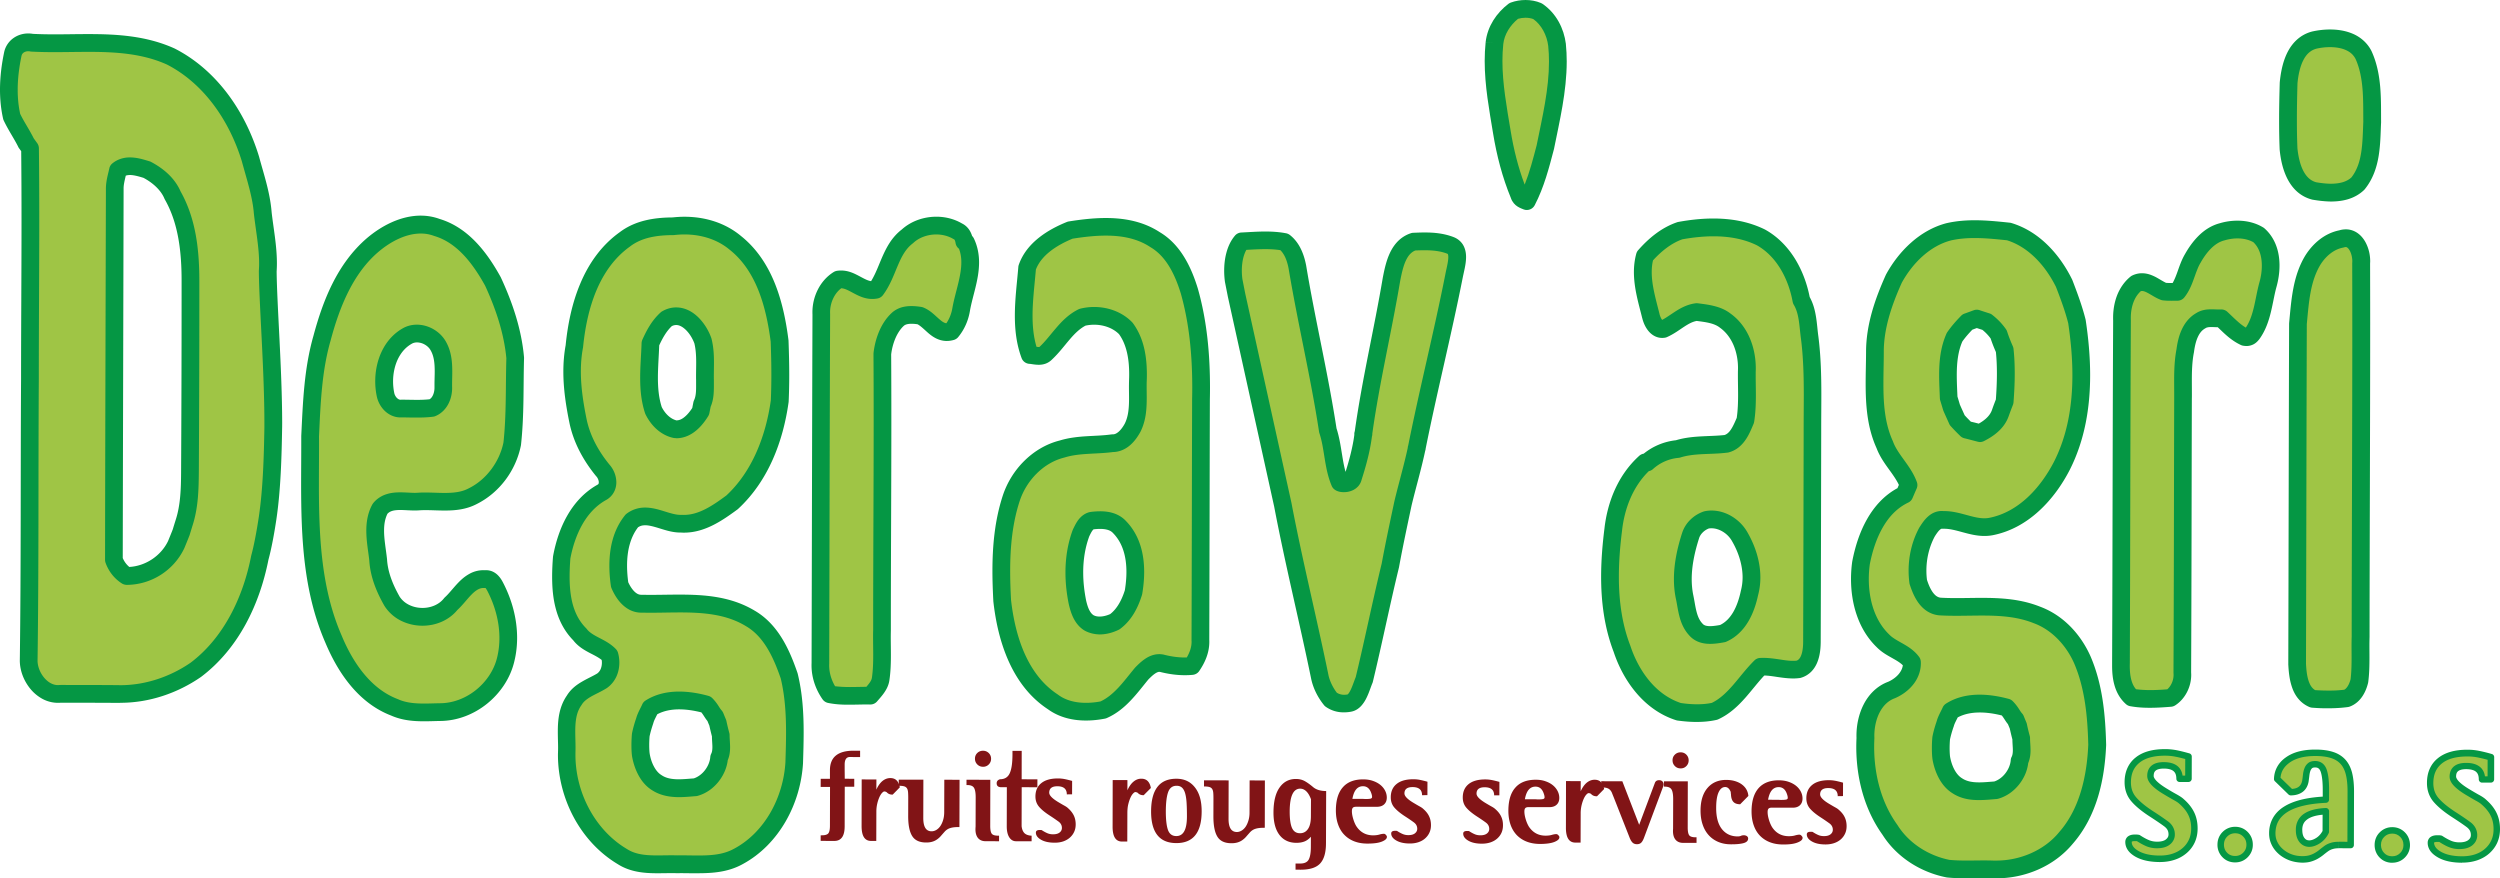
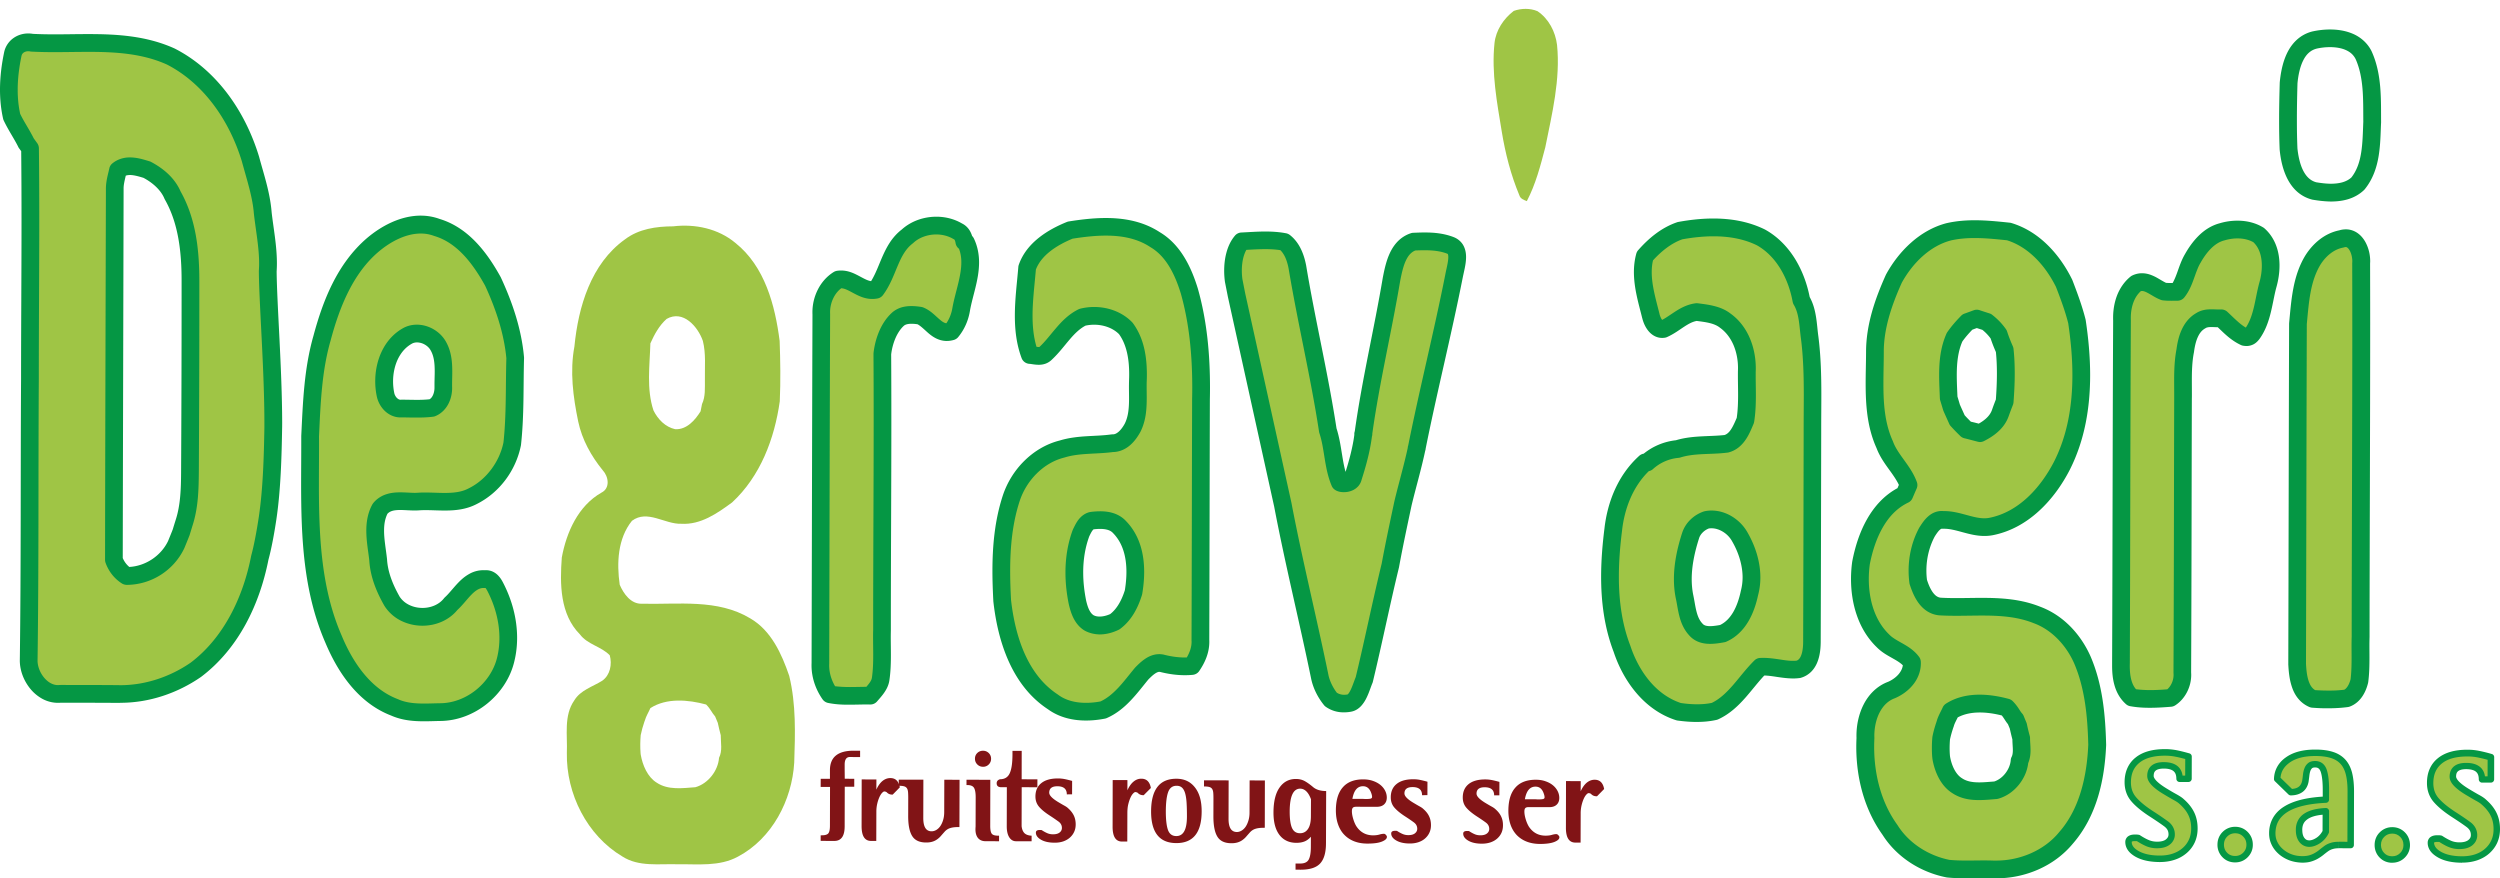
<svg xmlns="http://www.w3.org/2000/svg" version="1.1" id="Calque_1" x="0" y="0" viewBox="0 0 555.25 195.08" style="enable-background:new 0 0 555.25 195.08" xml:space="preserve">
  <style>.st0{fill-rule:evenodd;clip-rule:evenodd;fill:#9fc545}.st1{fill:#059744}.st2{fill:#9fc545}.st3{fill:#811416}</style>
  <path class="st0" d="M331.93 9.57c.31-2.87 2.02-5.42 4.28-7.15 1.66-.59 3.62-.63 5.26.06 2.5 1.67 3.99 4.56 4.35 7.5.77 7.68-1.11 15.26-2.61 22.73-1.07 4.08-2.13 8.2-4.1 11.96-.69-.27-1.44-.53-1.67-1.32-1.88-4.51-3.1-9.26-3.89-14.07-1.06-6.5-2.32-13.09-1.62-19.71" />
-   <path class="st1" d="M338.4 46.51c-.32-.13-.8-.29-1.37-.65-.54-.33-1.17-.99-1.45-1.85-1.92-4.65-3.17-9.51-3.97-14.4-.85-5.18-1.86-10.54-1.86-16.07 0-1.38.07-2.77.21-4.17l1.96.21-1.96-.22c.4-3.53 2.44-6.5 5.05-8.5.16-.12.35-.22.53-.29 1.05-.38 2.16-.57 3.28-.57 1.14 0 2.31.2 3.41.66.11.04.24.12.34.18 3.07 2.08 4.78 5.48 5.21 8.9v.04c.13 1.3.19 2.6.19 3.88-.01 6.74-1.58 13.21-2.83 19.44l-.03.11c-1.07 4.07-2.16 8.35-4.25 12.37-.35.67-1.03 1.06-1.75 1.06-.24.01-.48-.04-.71-.13m-4.52-36.73c-.13 1.25-.19 2.5-.19 3.76 0 5.04.94 10.2 1.81 15.43.67 4.12 1.67 8.17 3.13 12.03 1.1-2.75 1.87-5.71 2.66-8.73 1.28-6.3 2.75-12.51 2.74-18.6 0-1.16-.05-2.32-.17-3.47-.29-2.38-1.5-4.68-3.32-5.97-.52-.19-1.11-.29-1.72-.29-.56 0-1.14.08-1.67.24-1.77 1.45-3.04 3.49-3.27 5.6z" />
-   <path class="st0" d="M514.07 8.88c3.76-.82 8.92-.55 10.88 3.35 2.1 4.63 1.87 9.88 1.92 14.86-.21 4.64-.08 9.85-3.17 13.66-2.54 2.44-6.48 2.21-9.68 1.66-4.07-1.03-5.36-5.64-5.73-9.31-.2-4.9-.12-9.81.02-14.71.35-3.76 1.55-8.44 5.76-9.51" />
  <path class="st1" d="m513.68 44.36-.15-.03a7.979 7.979 0 0 1-3.4-1.82c-.92-.83-1.6-1.83-2.13-2.86-1.04-2.08-1.48-4.35-1.68-6.34l-.01-.12c-.09-2.17-.12-4.34-.12-6.51 0-2.79.06-5.57.14-8.33l.01-.13c.15-1.51.42-3.19.97-4.83.56-1.64 1.41-3.27 2.81-4.55.93-.85 2.11-1.52 3.48-1.86l.06-.01c1.19-.26 2.5-.42 3.85-.42 1.7 0 3.47.26 5.12.98 1.64.72 3.17 1.99 4.09 3.83l.03.07c1.18 2.6 1.67 5.3 1.9 7.95.22 2.65.17 5.25.19 7.7v.11c-.11 2.27-.12 4.81-.53 7.37-.41 2.55-1.25 5.18-3.08 7.45l-.16.18c-1.05 1.01-2.3 1.67-3.55 2.05-1.26.38-2.54.51-3.78.52-1.45-.02-2.83-.19-4.06-.4m6.67-3.9c.74-.23 1.36-.56 1.89-1.04 1.2-1.53 1.83-3.37 2.17-5.49.35-2.14.38-4.51.48-6.87-.02-2.5.02-4.99-.18-7.36-.2-2.36-.63-4.59-1.54-6.61-.49-.94-1.18-1.53-2.15-1.97-.97-.44-2.23-.65-3.52-.65-1.01 0-2.04.12-2.97.33-.73.19-1.27.5-1.76.94-.49.44-.91 1.03-1.26 1.75-.7 1.41-1.08 3.29-1.24 5.02-.08 2.73-.13 5.45-.13 8.16 0 2.11.03 4.2.12 6.3.13 1.25.38 2.59.79 3.77.42 1.2 1.01 2.2 1.74 2.85.47.42.99.72 1.66.9 1.08.18 2.22.32 3.3.32.93-.01 1.83-.11 2.6-.35z" />
  <path class="st0" d="M59.47 60.26c.31-4.35-.61-8.62-1.1-12.92-.31-4.12-1.67-8.05-2.73-12.01-2.85-9.39-8.8-18.22-17.68-22.77-9.7-4.39-20.57-2.52-30.87-3.08-1.81-.37-3.72.55-4.2 2.39-.97 4.59-1.32 9.45-.27 14.04.94 2.01 2.22 3.85 3.21 5.84.21.29.63.88.85 1.17.19 17.04-.01 34.09-.02 51.13-.13 20.9.01 41.82-.27 62.72.04 3.62 3.15 7.76 7.07 7.32 4.22.01 8.45.01 12.67.04 6.17.15 12.31-1.87 17.37-5.36 7.89-5.95 12.35-15.39 14.21-24.88.64-2.32 1.26-5.62 1.73-8.8.96-6.43 1.15-13.63 1.26-20.1.08-11.53-1.17-27.44-1.23-34.73M42.2 104.85c-.03 3.81-.12 7.67-1.33 11.33l-.63 2.04c-.36.92-.74 1.84-1.12 2.76-2 4.19-6.37 6.94-11.02 6.93-1.32-.86-2.27-2.1-2.8-3.57.04-27.46.12-54.93.19-82.39-.01-1.42.42-2.78.71-4.15 1.9-1.54 4.34-.74 6.43-.11 2.4 1.25 4.65 3.16 5.71 5.69 3.33 5.84 3.98 12.76 3.96 19.36.01 14.04-.03 28.08-.1 42.11z" />
  <path class="st1" d="M26.09 156.11c-4.17-.03-8.36-.03-12.54-.04a7.3 7.3 0 0 1-4.16-.87 9.072 9.072 0 0 1-2.64-2.2c-1.44-1.76-2.31-3.95-2.35-6.2v-.05c.28-20.87.15-41.79.28-62.69 0-11.67.1-23.32.1-34.97 0-5.17-.02-10.35-.07-15.51-.18-.25-.36-.5-.47-.64-.07-.09-.13-.2-.18-.3-.89-1.82-2.18-3.66-3.23-5.87a1.9 1.9 0 0 1-.14-.4C.21 24.23 0 22.08 0 19.93c0-2.88.37-5.73.95-8.47l.02-.08c.32-1.25 1.1-2.29 2.06-2.95.96-.67 2.1-1 3.25-1 .35 0 .69.03 1.04.09 1.57.08 3.17.11 4.79.11 2.44 0 4.92-.06 7.43-.06 6.38 0 12.95.36 19.22 3.19l.08.04c4.75 2.43 8.68 5.99 11.79 10.14 3.11 4.16 5.4 8.91 6.89 13.8l.02.06c1.03 3.86 2.44 7.9 2.79 12.34.4 3.58 1.16 7.33 1.17 11.32 0 .61-.02 1.22-.06 1.84.03 3.44.33 8.95.63 14.98.3 6.09.59 12.74.6 18.51 0 .4 0 .8-.01 1.2v.02c-.11 6.49-.3 13.76-1.28 20.36-.48 3.2-1.09 6.5-1.76 8.95-1.93 9.79-6.55 19.66-14.94 26l-.07.05c-5.19 3.58-11.46 5.72-17.85 5.72-.22.03-.45.02-.67.02m.05-3.94h.03c.2 0 .4.01.59.01 5.49 0 11.01-1.85 15.58-5 7.34-5.54 11.64-14.51 13.43-23.66l.03-.14c.6-2.18 1.21-5.44 1.68-8.57.93-6.25 1.13-13.39 1.24-19.84v.02-1.17c0-5.64-.29-12.25-.59-18.32-.3-6.08-.61-11.61-.64-15.22l1.97-.02 1.96.14-1.96-.14-1.97.02v-.15c.04-.55.06-1.1.06-1.65 0-3.47-.71-7.09-1.15-10.91l-.01-.07c-.28-3.77-1.57-7.58-2.66-11.62-1.36-4.48-3.47-8.83-6.26-12.56-2.79-3.73-6.26-6.86-10.38-8.98-5.4-2.44-11.33-2.83-17.56-2.82-2.45 0-4.93.06-7.43.06-1.71 0-3.42-.03-5.14-.12-.08 0-.21-.02-.29-.04a1.81 1.81 0 0 0-.4-.04c-.39 0-.75.12-1 .29-.24.18-.39.37-.48.68-.53 2.51-.86 5.08-.86 7.6 0 1.82.17 3.61.55 5.34.82 1.7 2 3.43 3.02 5.45l.76 1.05c.24.33.37.72.38 1.14.06 5.37.08 10.77.08 16.16 0 11.67-.1 23.32-.1 34.98-.13 20.88.01 41.79-.28 62.71.01.89.31 1.94.84 2.84.53.92 1.29 1.69 2.07 2.11.52.28 1.05.43 1.61.43.11 0 .23-.01.36-.02l.22-.01c4.23.01 8.46 0 12.7.04zm.89-22.61c-1.69-1.09-2.92-2.71-3.58-4.55-.08-.22-.12-.44-.12-.67.04-27.46.12-54.93.19-82.39v-.04c.01-1.79.5-3.28.76-4.52.09-.44.34-.83.69-1.11 1.2-.98 2.65-1.33 3.9-1.32 1.69.01 3.15.51 4.33.86.11.03.24.08.34.14 2.63 1.38 5.23 3.48 6.57 6.56 3.5 6.22 4.16 13.32 4.16 19.92v3.47c0 12.99-.04 25.99-.11 38.98l-1.97-.01 1.97.01c-.04 3.82-.11 7.88-1.42 11.9-.21.68-.42 1.36-.62 2.03l-.05.13c-.37.95-.76 1.89-1.13 2.8l-.05.1c-2.34 4.87-7.33 8.03-12.74 8.05h-.05c-.37-.02-.75-.13-1.07-.34zm1.69-3.64c3.62-.21 7.02-2.46 8.6-5.74.36-.88.72-1.75 1.05-2.6.2-.66.4-1.32.61-1.98l.01-.04c1.09-3.29 1.21-6.93 1.23-10.73.07-12.99.11-25.97.11-38.96v-3.46c.01-6.38-.7-12.81-3.7-18.07l-.11-.22c-.77-1.88-2.58-3.52-4.65-4.62-1.14-.35-2.22-.64-3.01-.63-.38.01-.67.05-.93.15-.26 1.11-.49 2.05-.48 2.86v.05c-.06 27.34-.14 54.68-.19 82.01.35.81.83 1.46 1.46 1.98z" />
  <path class="st0" d="M201.56 52.47c2.92-2.7 7.79-3.14 11.19-1.09.91.42 1.27 1.35 1.43 2.29l.34.13c2.3 4.81-.11 9.93-1.01 14.75-.29 1.86-1.01 3.6-2.21 5.06-3.11.92-4.48-2.49-6.96-3.49-1.64-.25-3.64-.39-4.95.84-2.04 1.89-3.11 4.98-3.42 7.66.12 20.46-.08 40.91-.07 61.37-.09 3.61.22 7.24-.3 10.82-.21 1.51-1.35 2.61-2.28 3.72-3-.06-6.05.27-9.01-.33-1.38-1.98-2.19-4.41-2.08-6.85.07-25.86.11-51.71.2-77.57-.15-2.96 1.21-6.08 3.76-7.68 3.07-.48 5.16 2.86 8.36 2.25 2.78-3.7 3.12-8.95 7.01-11.88" />
  <path class="st1" d="M183.91 156.12c-.49-.1-.93-.39-1.22-.8-1.51-2.16-2.45-4.79-2.45-7.53 0-.17 0-.33.01-.5.07-25.82.11-51.65.2-77.47-.01-.16-.01-.32-.01-.48 0-1.73.41-3.45 1.19-5 .78-1.55 1.96-2.94 3.51-3.91.22-.14.48-.24.74-.28.31-.05.62-.07.92-.07 1.42 0 2.57.49 3.5.96.93.47 1.71.93 2.35 1.18.31.12.57.19.82.22.62-1 1.15-2.18 1.67-3.45.67-1.6 1.35-3.34 2.42-5.01.7-1.09 1.59-2.13 2.74-3.02 2.12-1.9 4.9-2.82 7.65-2.83 1.98 0 3.97.48 5.72 1.51.83.4 1.44 1.08 1.8 1.74.19.35.33.69.43 1.02.16.16.29.35.39.55.85 1.77 1.16 3.6 1.16 5.33 0 1.97-.38 3.85-.81 5.63-.43 1.76-.91 3.43-1.19 4.97-.33 2.15-1.19 4.24-2.64 5.99-.25.3-.58.52-.96.63-.53.15-1.06.23-1.58.23-.99 0-1.88-.3-2.59-.69-.71-.39-1.28-.86-1.77-1.3-.87-.79-1.58-1.45-2.13-1.72-.47-.07-.94-.11-1.36-.11-.42 0-.79.05-1.07.13-.28.09-.47.19-.64.35-.75.69-1.4 1.7-1.88 2.84a13.23 13.23 0 0 0-.9 3.48c.03 4.83.04 9.66.04 14.49 0 15.34-.11 30.67-.11 45.99v.82c-.01.5-.02 1.01-.02 1.52 0 1.26.03 2.56.03 3.89 0 1.83-.05 3.72-.33 5.63-.16 1.18-.69 2.13-1.22 2.88s-1.09 1.34-1.51 1.84c-.39.46-.95.71-1.55.7-.26 0-.52-.01-.78-.01-1.19 0-2.43.05-3.72.05-1.54.02-3.17-.05-4.85-.39m4.87-3.53c1.17 0 2.38-.04 3.64-.05.27-.31.51-.6.7-.87.33-.46.48-.81.53-1.15.24-1.63.29-3.32.29-5.08 0-1.27-.03-2.56-.03-3.89 0-.52 0-1.05.02-1.58v-.76c0-15.34.11-30.67.11-45.99 0-4.86-.01-9.73-.04-14.59l.01-.24c.17-1.51.55-3.12 1.19-4.66.64-1.54 1.55-3.02 2.83-4.21.66-.62 1.45-1.02 2.2-1.25.76-.22 1.5-.29 2.19-.29.8 0 1.55.09 2.2.19.14.02.31.07.44.12 1.23.5 2.08 1.27 2.79 1.91.7.64 1.29 1.17 1.72 1.39.26.14.43.19.62.2.71-1.04 1.16-2.23 1.36-3.54l.01-.06c.34-1.8.85-3.54 1.25-5.21.4-1.66.7-3.25.7-4.7 0-1.07-.15-2.06-.52-3.03-.4-.3-.68-.75-.76-1.26-.05-.33-.14-.58-.21-.7-.08-.12-.07-.1-.1-.12l-.2-.1c-1.08-.65-2.42-1-3.78-1-1.89 0-3.79.67-5.06 1.85l-.15.13c-.75.57-1.35 1.25-1.88 2.07-.53.81-.98 1.76-1.42 2.79-.89 2.05-1.7 4.44-3.33 6.63-.29.39-.73.66-1.2.75-.39.07-.78.11-1.16.11-1.43 0-2.6-.49-3.54-.96s-1.72-.94-2.35-1.18a3.41 3.41 0 0 0-1-.24c-.71.53-1.29 1.25-1.72 2.1-.5.98-.77 2.12-.77 3.22 0 .11 0 .23.01.34v.11c-.1 25.85-.14 51.71-.2 77.57v.09c-.01.11-.01.23-.01.36 0 1.57.48 3.19 1.31 4.6 1.06.13 2.16.18 3.31.18z" />
  <path class="st0" d="M493.54 51.48c2.63-.78 5.72-.73 8.11.73 3.04 2.72 3.09 7.31 2.07 10.98-1.01 3.67-1.18 7.71-3.44 10.91-.44.54-.79.92-1.74.74-2.06-.93-3.57-2.64-5.19-4.14-1.52.1-3.23-.35-4.58.56-2.32 1.34-3.07 4.16-3.41 6.64-.69 3.5-.45 7.08-.49 10.63-.06 20.29-.06 40.57-.16 60.86.18 2.15-.83 4.47-2.63 5.62-2.84.23-5.78.4-8.58-.11-2.15-1.9-2.46-4.91-2.41-7.6.11-25.38.1-50.77.23-76.15-.12-3 .73-6.23 3.14-8.19 2.31-1.08 4.16 1.05 6.16 1.79.98.12 1.98.06 2.98.07 1.72-2.18 2.01-5.06 3.41-7.42 1.44-2.56 3.53-5.16 6.53-5.92" />
  <path class="st1" d="M473.13 156.85c-.36-.06-.68-.22-.95-.46-1.34-1.18-2.13-2.69-2.55-4.18-.43-1.49-.53-2.99-.53-4.38v-.55c.11-25.36.1-50.73.23-76.1-.01-.19-.01-.39-.01-.59 0-1.62.25-3.3.85-4.9.61-1.59 1.59-3.1 3.03-4.27.13-.1.26-.18.41-.25.7-.33 1.44-.49 2.14-.48.72 0 1.37.15 1.94.36a10 10 0 0 1 1.5.71c.76.44 1.41.84 1.89 1.06.36.03.76.04 1.19.04h.27c.38-.66.7-1.45 1.02-2.34.45-1.24.9-2.68 1.74-4.11.78-1.38 1.76-2.8 3.01-4.04 1.25-1.24 2.81-2.29 4.71-2.79 1.24-.37 2.57-.57 3.92-.57 1.95 0 3.96.43 5.74 1.52.1.06.2.13.28.21 1.24 1.1 2.08 2.46 2.6 3.88s.72 2.91.72 4.36c0 1.64-.26 3.25-.67 4.73-.47 1.68-.76 3.59-1.24 5.57-.48 1.97-1.15 4.05-2.5 5.95l-.07.1c-.2.24-.47.6-.96.94-.49.35-1.22.59-1.88.58-.27 0-.52-.03-.78-.07a1.98 1.98 0 0 1-.47-.15c-2.24-1.04-3.76-2.64-5.14-3.95-.54-.01-1.02-.04-1.42-.04-.35 0-.64.02-.84.07-.21.04-.34.1-.46.18l-.12.07c-.71.41-1.22 1.05-1.63 1.98-.41.92-.66 2.07-.81 3.22l-.02.12c-.39 1.96-.46 4.03-.46 6.2 0 1.01.01 2.05.01 3.1 0 .32 0 .65-.01.97v-.01c-.06 20.25-.06 40.51-.16 60.78.01.19.02.39.02.57 0 1.32-.32 2.62-.92 3.8-.6 1.17-1.48 2.23-2.65 2.98-.27.17-.58.28-.9.3-1.49.12-3.05.23-4.63.23-1.45.01-2.95-.08-4.44-.35m4.46-3.58c1.23 0 2.49-.07 3.76-.17.36-.31.67-.71.91-1.19.32-.62.49-1.34.49-2.02 0-.11-.01-.23-.01-.34l-.01-.18c.1-20.28.1-40.56.16-60.85v-.94c0-1.01-.01-2.05-.01-3.1 0-2.23.07-4.54.52-6.91.18-1.32.47-2.79 1.1-4.21.62-1.42 1.63-2.84 3.2-3.77a5.37 5.37 0 0 1 1.8-.74c.6-.13 1.16-.15 1.66-.15.65 0 1.22.04 1.67.04.14 0 .27 0 .39-.01.53-.03 1.06.15 1.46.51 1.52 1.42 2.78 2.75 4.12 3.52.84-1.25 1.35-2.73 1.76-4.41.43-1.76.72-3.7 1.27-5.69.33-1.17.53-2.45.52-3.68 0-1.08-.16-2.12-.48-3.01-.31-.84-.75-1.56-1.39-2.17-1-.57-2.23-.85-3.53-.85-.95 0-1.93.15-2.83.42l-.08.02c-1.08.27-2.05.89-2.95 1.78-.9.89-1.7 2.03-2.36 3.21l-.02.03c-.55.92-.95 2.11-1.43 3.44-.48 1.32-1.04 2.81-2.13 4.19-.38.48-.96.76-1.58.75h-.25c-.33 0-.67.01-1.04.01-.59 0-1.22-.01-1.9-.09-.16-.02-.3-.05-.46-.11-.84-.32-1.51-.73-2.1-1.08-.59-.35-1.1-.63-1.48-.77-.26-.09-.44-.12-.59-.12-.09 0-.18.01-.28.04-.72.65-1.25 1.47-1.62 2.44-.4 1.05-.6 2.28-.6 3.49 0 .16 0 .32.01.48v.09c-.13 25.38-.12 50.76-.23 76.15v.04c0 .15-.01.32-.01.48 0 1.17.1 2.33.38 3.29.23.78.54 1.42 1.01 1.95 1.03.13 2.09.19 3.18.19z" />
  <path class="st0" d="M520.02 53.08c3.1-1.02 4.59 2.91 4.39 5.38.07 27.66-.1 55.31-.13 82.97-.09 3.26.14 6.54-.27 9.79-.39 1.57-1.22 3.29-2.85 3.88-2.47.33-5 .29-7.48.11-2.94-1.24-3.35-4.96-3.49-7.75.07-25.2.1-50.39.18-75.58.47-4.81.75-9.95 3.36-14.18 1.43-2.24 3.61-4.11 6.29-4.62" />
  <path class="st1" d="M513.54 157.18c-.22-.02-.42-.07-.62-.15a6.462 6.462 0 0 1-2.54-1.93c-.64-.79-1.06-1.67-1.35-2.55-.59-1.75-.72-3.54-.8-4.98v-.11c.07-25.19.1-50.39.18-75.58l.01-.18c.23-2.38.42-4.93.9-7.49.48-2.56 1.27-5.15 2.74-7.54l.02-.03c.83-1.29 1.87-2.49 3.14-3.47 1.24-.95 2.69-1.68 4.33-2.01.48-.15.97-.22 1.46-.22 1-.01 1.93.34 2.65.86s1.24 1.17 1.64 1.86c.78 1.38 1.12 2.91 1.12 4.34 0 .17-.01.35-.02.52.01 4.51.02 9.03.02 13.54 0 23.13-.12 46.25-.14 69.36v.06c-.02.66-.03 1.33-.03 2 0 .82.01 1.66.01 2.51 0 1.77-.03 3.6-.27 5.47l-.04.22c-.23.94-.6 1.96-1.23 2.92-.62.95-1.56 1.87-2.86 2.34-.14.05-.27.08-.41.1-1.43.19-2.87.27-4.28.27-1.24.02-2.45-.04-3.63-.13m7.11-3.99c.26-.13.5-.36.75-.74.28-.41.51-.99.67-1.59.19-1.57.22-3.19.22-4.87 0-.82-.01-1.66-.01-2.51 0-.69.01-1.39.03-2.1.02-23.11.14-46.22.14-69.32 0-4.54-.01-9.07-.02-13.61l.01-.16c.01-.09.01-.19.01-.3 0-.55-.12-1.27-.35-1.85-.22-.59-.55-1.01-.77-1.15a.57.57 0 0 0-.35-.12c-.08 0-.19.01-.35.07l-.25.06c-1 .19-1.93.64-2.78 1.29-.85.65-1.61 1.51-2.21 2.46-1.12 1.83-1.78 3.92-2.21 6.18-.42 2.24-.61 4.64-.84 7.05-.08 25.13-.11 50.28-.18 75.43.05.99.14 2.04.35 2.98.21.95.54 1.74.95 2.25.22.27.45.47.74.64.99.06 1.98.1 2.95.1 1.18.01 2.36-.05 3.5-.19z" />
  <path class="st0" d="M309.05 62.01c.61-3.13 1.46-7.19 4.9-8.31 2.73-.11 5.55-.19 8.2.84 2.48.99 1.17 4.51.77 6.82-2.53 12.78-5.73 25.43-8.28 38.2-.1.13.09-.13 0 0-.82 3.97-2.17 8.55-3.07 12.35-1.01 4.77-1.93 9.07-2.79 13.68-2.05 8.44-3.76 16.96-5.81 25.4-.71 1.68-1.48 4.82-3.24 5.16-1.22.25-2.75.2-4.16-.78-1.1-1.33-2.11-3.22-2.48-5.11-2.61-12.73-5.76-25.35-8.19-38.12l-10.27-46.53-.64-3.24c-.38-2.61-.17-6.5 1.77-8.77 3.15-.15 6.36-.46 9.48.14 1.71 1.34 2.49 3.5 2.89 5.57 2.02 12.14 4.91 24.14 6.76 36.29 1.26 3.77 1.12 7.87 2.68 11.56.46.37 2.63.34 2.93-1.11.99-3.1 1.9-6.42 2.28-9.64.12-.01-.13.01 0 0 1.6-11.54 4.34-22.9 6.27-34.4" />
  <path class="st1" d="M294.47 156.99c-.15-.11-.28-.22-.39-.36-1.3-1.59-2.43-3.68-2.89-5.97-2.6-12.66-5.75-25.29-8.19-38.12l-10.26-46.5-.01-.04-.64-3.24-.02-.1c-.11-.77-.18-1.62-.18-2.51 0-1.28.13-2.65.49-4s.94-2.68 1.91-3.82c.35-.41.86-.66 1.4-.69 1.7-.08 3.49-.22 5.33-.22 1.51 0 3.05.09 4.62.39.31.06.59.19.84.38 1.15.9 1.95 2.05 2.5 3.22.56 1.18.89 2.39 1.11 3.53l.01.05c1.99 11.99 4.87 23.95 6.74 36.15.66 2.06.94 4.07 1.25 5.95.21 1.31.43 2.56.76 3.71.85-2.72 1.6-5.55 1.95-8.25-.01-.06-.01-.1-.01-.14 0-.22.04-.44.11-.65 1.62-11.55 4.32-22.81 6.22-34.1l.01-.05c.23-1.18.51-2.57.98-3.97.48-1.39 1.16-2.82 2.31-4.01.77-.79 1.76-1.45 2.93-1.83.18-.06.34-.09.53-.1.81-.03 1.64-.07 2.5-.07 2.06 0 4.28.18 6.5 1.04l.02.01c.96.37 1.77 1.12 2.18 1.96.42.84.53 1.68.53 2.45 0 .92-.15 1.77-.31 2.56-.16.78-.33 1.49-.43 2.02l-.01.04c-2.52 12.75-5.69 25.3-8.22 37.91 0 .06-.01.12-.02.17-.01.08-.03.15-.04.2-.02.06-.03.11-.05.16-.85 4.02-2.16 8.5-3.03 12.15-1.01 4.77-1.93 9.05-2.77 13.61l-.02.11c-2.04 8.39-3.75 16.91-5.8 25.4-.03.11-.05.19-.1.3-.22.51-.5 1.36-.86 2.26-.37.9-.8 1.86-1.58 2.74-.51.57-1.25 1.14-2.23 1.33-.49.1-1.03.16-1.6.16h-.03a6.8 6.8 0 0 1-4.04-1.22m4.06-2.68c.27 0 .54-.03.79-.08.02-.02.06-.05.11-.11.14-.15.36-.49.56-.91.4-.81.73-1.88 1.12-2.83 2.01-8.32 3.71-16.77 5.76-25.2.86-4.63 1.78-8.93 2.79-13.69l.01-.05c.89-3.77 2.18-8.18 2.99-11.97.01-.25.06-.37.08-.46.01-.04.02-.07.03-.1 2.56-12.75 5.73-25.3 8.23-37.93.13-.72.31-1.43.44-2.11.14-.68.23-1.31.23-1.77 0-.38-.07-.61-.1-.66-.04-.05.03-.01-.14-.1l.02.01c-1.54-.6-3.23-.77-5.07-.77-.67 0-1.35.02-2.04.05-.44.18-.78.42-1.11.75-.38.38-.71.9-1 1.52-.58 1.24-.94 2.89-1.24 4.43-1.93 11.46-4.62 22.68-6.2 33.97v.09c0 .22-.04.42-.09.59-.42 3.28-1.32 6.55-2.29 9.57-.12.51-.37.99-.68 1.36-.34.4-.73.69-1.11.89-.77.4-1.51.51-2.17.51-.33 0-.64-.03-.96-.1-.33-.09-.66-.17-1.13-.52-.26-.21-.46-.47-.59-.78-.89-2.11-1.26-4.22-1.58-6.2-.32-1.98-.59-3.84-1.15-5.5-.04-.11-.06-.21-.08-.33-1.83-12.03-4.72-24.01-6.76-36.24-.18-.92-.43-1.81-.79-2.57-.29-.6-.63-1.11-1.04-1.51-1.08-.17-2.21-.23-3.37-.23-1.35 0-2.75.08-4.18.16-.27.46-.48 1.01-.65 1.63-.25.93-.36 1.99-.36 2.99 0 .68.05 1.33.13 1.9l.62 3.16 10.27 46.51.01.06c2.42 12.69 5.56 25.31 8.19 38.1.26 1.38 1.05 2.94 1.88 4.01.54.34 1.07.45 1.62.46zm14.57-55.97c.01-.01.01-.02.03-.03l.03-.03s0-.01.01-.01c-.03.02-.05.04-.07.07zm-11.25-3.66c.06-.03.11-.05.17-.08-.06.02-.12.05-.17.08zm.66-.21h.04c.01 0 .05-.01.08-.01h.01c-.05 0-.09.01-.13.01zm.13-.01" />
  <path class="st0" d="M93.08 111.38c4-.24 8.33.78 12.03-1.24 4.47-2.25 7.73-6.73 8.68-11.62.69-6.32.48-12.7.66-19.05-.53-5.9-2.46-11.59-4.93-16.93-2.81-5.09-6.64-10.29-12.47-12.04-5.04-1.86-10.4.63-14.25 3.89-6.15 5.26-9.23 13.11-11.27 20.74-2.04 7.09-2.29 14.48-2.64 21.8.07 15.12-.98 30.93 5.22 45.12 2.64 6.3 6.88 12.53 13.5 15.06 3.17 1.43 6.7 1.13 10.08 1.06 6.75.01 13.07-5.13 14.65-11.66 1.34-5.48.22-11.32-2.38-16.26-.44-.83-1.11-1.76-2.19-1.61-3.51-.27-5.32 3.44-7.61 5.5-3.21 4.03-10.23 3.79-13.05-.55-1.62-2.83-2.92-5.95-3.1-9.24-.4-3.73-1.45-7.84.42-11.33 2.13-2.6 5.77-1.39 8.65-1.64m-2.35-36.89c2.34-1.11 5.37.14 6.61 2.33 1.59 2.75 1.09 6.04 1.13 9.07.08 1.85-.69 3.96-2.51 4.71-2.26.29-4.54.14-6.81.13-1.73.12-3.12-1.38-3.49-2.96-1.07-4.83.41-10.85 5.07-13.28z" />
  <path class="st1" d="M86.86 158.92c-3.67-1.41-6.64-3.83-9.01-6.68-2.38-2.86-4.18-6.16-5.56-9.44-4.95-11.35-5.4-23.5-5.41-35.3 0-3 .03-5.98.03-8.92v-1.76c.36-7.3.59-14.85 2.71-22.25 2.08-7.75 5.25-15.99 11.89-21.69 1.59-1.34 3.41-2.57 5.42-3.48 2.01-.91 4.2-1.5 6.49-1.51 1.4 0 2.83.23 4.23.74 3.3 1 5.99 2.96 8.18 5.28 2.21 2.34 3.94 5.04 5.39 7.67l.06.13c2.53 5.47 4.54 11.37 5.1 17.58l.01.23c-.18 6.27.04 12.7-.67 19.21l-.02.16c-1.08 5.49-4.66 10.43-9.71 13-2.41 1.29-4.92 1.5-7.21 1.5-1.5 0-2.93-.09-4.25-.09-.46 0-.91.01-1.34.04-.36.03-.71.04-1.06.04-1.18 0-2.28-.11-3.23-.11-.75 0-1.38.07-1.84.22-.42.14-.71.31-1.01.62-.54 1.1-.75 2.32-.75 3.73-.01 1.9.4 4.06.65 6.28l.01.1c.15 2.81 1.29 5.65 2.81 8.32.53.79 1.25 1.4 2.12 1.82.88.43 1.91.66 2.94.66 1.89 0 3.69-.75 4.77-2.13.07-.09.14-.16.22-.24.66-.59 1.4-1.5 2.24-2.46.86-.96 1.83-1.99 3.18-2.73a6.332 6.332 0 0 1 3.47-.81c.09-.01.18-.01.26-.01.53 0 1.05.12 1.49.33.43.2.79.47 1.07.74.56.55.9 1.12 1.15 1.6 1.98 3.77 3.17 8.03 3.17 12.37 0 1.76-.2 3.54-.63 5.27-.9 3.74-3.13 7-6.06 9.36-2.93 2.35-6.6 3.81-10.47 3.82h-.02c-1.1.02-2.27.07-3.47.07-2.31 0-4.85-.18-7.34-1.28m-16-60.33c0 2.97-.03 5.95-.03 8.92-.01 11.72.51 23.29 5.09 33.74l.01.03c1.26 3.02 2.9 5.98 4.95 8.44 2.06 2.47 4.5 4.42 7.43 5.54l.1.04c1.7.77 3.65.96 5.81.96 1.1 0 2.25-.05 3.42-.07h.06c2.87 0 5.72-1.1 8.02-2.95s4.02-4.41 4.69-7.21c.35-1.42.51-2.88.51-4.34 0-3.6-1.01-7.28-2.72-10.53-.13-.25-.28-.46-.36-.56h-.24c-.07-.01-.14-.01-.21-.01-.46 0-.83.11-1.26.34-.42.23-.89.6-1.37 1.09-.95.94-1.91 2.28-3.18 3.46-1.97 2.38-4.9 3.49-7.75 3.49-1.6 0-3.2-.35-4.67-1.06a9.226 9.226 0 0 1-3.72-3.26l-.06-.09c-1.69-2.96-3.13-6.34-3.36-10.06-.21-1.98-.66-4.24-.66-6.64 0-1.87.29-3.88 1.31-5.78.06-.1.14-.23.21-.32.82-1.02 1.9-1.67 2.96-2 1.06-.34 2.09-.41 3.05-.41 1.21 0 2.32.11 3.23.11.27 0 .53-.01.76-.03h.05c.54-.04 1.07-.04 1.59-.04 1.48 0 2.91.09 4.25.09 2.07 0 3.85-.21 5.37-1.04l.06-.03c3.85-1.92 6.77-5.9 7.62-10.16.66-6.07.46-12.33.64-18.69-.52-5.52-2.34-10.95-4.71-16.1-1.35-2.44-2.92-4.85-4.77-6.81-1.87-1.98-3.99-3.48-6.5-4.23l-.12-.04a8.3 8.3 0 0 0-2.93-.51c-1.59 0-3.25.42-4.86 1.15-1.61.73-3.15 1.76-4.5 2.9-5.66 4.81-8.66 12.25-10.65 19.74l-.01.04c-1.95 6.76-2.22 13.98-2.56 21.3.01.5.01 1.04.01 1.59zM89.2 92.7c-.09.01-.17.01-.26.01-1.41 0-2.63-.63-3.49-1.46a6.293 6.293 0 0 1-1.72-3.02l-.01-.03c-.25-1.13-.38-2.31-.38-3.5 0-2.31.47-4.66 1.51-6.78 1.03-2.11 2.67-4 4.94-5.18l.07-.03c.88-.42 1.82-.6 2.72-.6 1.33 0 2.6.38 3.71 1.02 1.11.65 2.07 1.56 2.73 2.72 1.27 2.22 1.42 4.57 1.43 6.63 0 1.06-.04 2.08-.04 3.01v.34c0 .1.01.21.01.31 0 1.18-.24 2.39-.82 3.53-.57 1.12-1.54 2.19-2.91 2.75-.17.07-.32.11-.5.13-1.22.16-2.41.19-3.56.19-1.18.01-2.33-.03-3.43-.04zm6.2-4.02c.28-.16.51-.42.71-.81.24-.47.39-1.12.39-1.73v-.65c0-1.05.05-2.06.05-3.01 0-1.87-.18-3.43-.91-4.68l-.01-.02c-.26-.47-.72-.93-1.27-1.24a3.56 3.56 0 0 0-1.74-.49c-.37 0-.7.07-1.01.21-1.42.75-2.46 1.93-3.2 3.41-.73 1.49-1.11 3.27-1.11 5.04 0 .9.1 1.8.28 2.65.09.38.33.8.61 1.06.29.27.53.36.76.36h.07l.14-.01c1.21 0 2.37.04 3.49.04.95 0 1.87-.03 2.75-.13z" />
  <path class="st0" d="M266.74 88.72c.17-8.07-.38-16.24-2.58-24.04-1.36-4.43-3.5-9.04-7.65-11.48-5.54-3.63-12.6-3.08-18.82-2.09-3.9 1.58-8.11 4.16-9.55 8.34-.53 6.4-1.69 13.21.61 19.39 1.18.07 2.59.6 3.54-.41 2.77-2.58 4.61-6.22 8.11-7.96 3.32-.83 7.2-.04 9.63 2.46 2.46 3.33 2.84 7.66 2.69 11.66-.14 3.48.44 7.18-1.19 10.41-.91 1.68-2.4 3.47-4.49 3.43-3.71.51-7.55.16-11.17 1.29-5.35 1.35-9.61 5.8-11.3 10.98-2.38 7.3-2.4 15.1-2 22.69.96 8.42 3.83 17.63 11.28 22.49 3.19 2.35 7.4 2.5 11.16 1.78 3.72-1.62 6.07-5.09 8.57-8.1 1.2-1.21 2.77-2.74 4.64-2.22 2.12.53 4.3.78 6.49.56 1.17-1.7 2.01-3.65 1.89-5.75.07-17.8.09-35.61.14-53.43m-14.99 42.83c-.77 2.49-2.02 4.99-4.17 6.55-1.74.83-3.9 1.21-5.67.27-1.59-.96-2.21-2.86-2.6-4.56-1.04-5.09-1.03-10.53.8-15.43.52-1.06 1.12-2.42 2.37-2.73 2.09-.26 4.6-.28 6.16 1.41 3.73 3.79 3.94 9.53 3.11 14.49z" />
  <path class="st1" d="M232.74 157.52c-4.09-2.68-6.88-6.54-8.75-10.73-1.88-4.22-2.87-8.81-3.36-13.16l-.01-.12c-.11-2.19-.2-4.41-.2-6.65 0-5.58.5-11.26 2.29-16.76.95-2.89 2.59-5.56 4.76-7.71 2.16-2.14 4.84-3.78 7.88-4.55 2.04-.62 4.05-.83 5.96-.95 1.93-.12 3.77-.16 5.48-.4.08-.01.18-.02.27-.02h.08c.43 0 .83-.17 1.33-.6.48-.42.96-1.08 1.33-1.76.81-1.6.97-3.52.96-5.73 0-.78-.02-1.58-.02-2.41 0-.47.01-.96.02-1.44.02-.45.03-.9.03-1.35.01-3.35-.53-6.58-2.26-8.97-1.36-1.36-3.42-2.09-5.52-2.09-.65 0-1.31.07-1.93.21-1.29.69-2.39 1.76-3.52 3.09-1.17 1.36-2.35 2.96-3.89 4.41-.43.44-.96.77-1.48.95-.54.19-1.05.24-1.49.24-.97-.01-1.7-.2-2.07-.21-.78-.05-1.46-.55-1.73-1.28-1.16-3.1-1.5-6.29-1.5-9.4 0-3.74.49-7.41.77-10.83.01-.17.05-.33.1-.48.88-2.54 2.57-4.52 4.49-6.04 1.93-1.53 4.12-2.64 6.19-3.48.13-.05.29-.1.43-.12 2.6-.41 5.39-.76 8.23-.76 4.05 0 8.25.72 11.95 3.13 2.4 1.42 4.18 3.44 5.51 5.64 1.35 2.22 2.27 4.62 2.98 6.93l.01.04c2.03 7.18 2.68 14.6 2.68 21.92 0 .9-.01 1.79-.03 2.69-.05 17.79-.07 35.57-.13 53.36.01.15.01.3.01.45-.01 2.51-1.03 4.68-2.25 6.46-.33.48-.85.78-1.43.84-.6.06-1.19.08-1.78.08-1.84 0-3.64-.27-5.37-.7l-.05-.01a.892.892 0 0 0-.22-.03c-.21-.01-.55.1-1.01.42-.44.3-.93.77-1.42 1.26-1.19 1.44-2.41 3.07-3.86 4.6-1.46 1.55-3.19 3.02-5.38 3.98-.13.06-.28.1-.42.13-1.35.26-2.76.42-4.2.42h-.01c-2.88 0-5.89-.65-8.45-2.51m-5.16-12.34c1.66 3.71 4.02 6.89 7.36 9.07l.09.07c1.7 1.25 3.84 1.78 6.16 1.78 1.07 0 2.17-.11 3.23-.31 1.44-.67 2.69-1.71 3.9-2.99 1.26-1.33 2.45-2.92 3.75-4.48l.12-.13c.53-.53 1.19-1.2 2.03-1.78.83-.58 1.92-1.12 3.26-1.12.4 0 .83.05 1.24.17 1.47.36 2.95.57 4.4.57.16 0 .31 0 .47-.01.67-1.15 1.06-2.32 1.06-3.45 0-.1 0-.19-.01-.29v-.12c.06-17.81.08-35.62.13-53.45v-.04c.02-.87.03-1.74.03-2.61 0-7.08-.64-14.14-2.53-20.84-.65-2.11-1.47-4.21-2.57-6.01-1.1-1.81-2.46-3.3-4.19-4.32l-.08-.05c-2.83-1.86-6.2-2.51-9.83-2.51-2.43 0-4.95.3-7.38.68-1.77.73-3.55 1.67-5.01 2.83-1.45 1.15-2.55 2.48-3.14 4.03-.3 3.47-.74 6.94-.74 10.25 0 2.41.23 4.73.88 6.91.2.02.36.04.48.04.08 0 .14-.01.17-.01l.07-.07c1.21-1.12 2.32-2.61 3.63-4.13 1.3-1.52 2.82-3.09 4.95-4.15.13-.06.26-.11.4-.15 1.01-.25 2.05-.38 3.09-.38 3.04 0 6.17 1.06 8.44 3.38l.17.2c2.56 3.48 3.1 7.65 3.11 11.42 0 .5-.01 1-.03 1.49-.02.42-.02.85-.02 1.29 0 .77.02 1.58.02 2.41-.01 2.35-.12 4.97-1.39 7.52l-.03.05c-.53.96-1.22 2-2.2 2.87-.96.86-2.3 1.57-3.89 1.59-1.96.26-3.85.29-5.62.41-1.82.11-3.52.3-5.09.79l-.11.03c-2.29.57-4.39 1.83-6.11 3.54a15.525 15.525 0 0 0-3.79 6.14c-1.61 4.93-2.1 10.19-2.1 15.54 0 2.12.08 4.26.19 6.39.46 4.05 1.38 8.25 3.03 11.94zm13.4-5.08-.09-.05c-1.2-.72-1.98-1.78-2.49-2.81-.51-1.04-.79-2.08-1.01-3l-.01-.04c-.47-2.29-.74-4.66-.74-7.04 0-3.19.48-6.4 1.62-9.47l.08-.18c.19-.38.42-.87.73-1.4.32-.53.74-1.11 1.38-1.61.43-.33.96-.62 1.57-.76l.22-.04c.65-.08 1.37-.14 2.12-.14.93 0 1.92.09 2.91.41.99.31 1.99.87 2.8 1.74 1.54 1.58 2.57 3.44 3.19 5.38.63 1.95.86 3.97.86 5.96 0 1.66-.17 3.3-.43 4.85l-.06.25c-.84 2.69-2.22 5.6-4.89 7.56-.09.07-.2.13-.31.18-1.23.59-2.65 1.01-4.19 1.02h-.01c-1.06-.03-2.19-.25-3.25-.81zm3.27-3.16c.72 0 1.56-.21 2.32-.55 1.52-1.16 2.58-3.13 3.26-5.3.22-1.34.35-2.72.35-4.07 0-1.67-.2-3.29-.68-4.75-.47-1.46-1.2-2.75-2.27-3.85l-.04-.04c-.3-.32-.64-.53-1.12-.68-.47-.15-1.07-.23-1.72-.23-.47 0-.96.04-1.45.09-.01.01-.02.01-.04.03-.05.04-.15.13-.25.28-.21.28-.44.74-.69 1.26-.93 2.53-1.34 5.25-1.34 8.01 0 2.08.24 4.19.65 6.24.18.78.4 1.52.69 2.09.28.56.59.93.96 1.17.4.21.85.3 1.37.3z" />
  <path class="st0" d="M401.94 75.01c-.39-2.8-.35-5.82-1.85-8.32-1.01-5.53-3.91-11.12-8.96-13.93-5.55-2.73-12.03-2.59-17.98-1.51-3.08 1.04-5.69 3.23-7.81 5.64-1.21 4.42.25 8.98 1.32 13.29.31 1.29 1.22 3.15 2.79 2.91 2.54-1.1 4.52-3.43 7.39-3.77 2.16.29 4.53.51 6.32 1.9 3.48 2.46 4.98 6.96 4.82 11.09-.05 3.68.25 7.41-.33 11.07-.86 2.04-1.87 4.6-4.24 5.21-3.59.44-7.3.06-10.79 1.17-2.51.23-4.93 1.29-6.78 2.98h-.44c-4.24 3.82-6.45 9.31-7.09 14.89-1.11 8.82-1.29 18.13 1.95 26.54 2.02 6.1 6.28 11.94 12.62 13.94 2.61.36 5.34.49 7.93-.09 4.44-2.04 6.85-6.59 10.21-9.9 2.83-.16 5.6.93 8.42.58 2.56-.74 2.97-3.82 2.99-6.1.05-15.39.08-30.79.11-46.18-.02-7.16.31-14.32-.6-21.41m-13.39 56.73c-.75 3.55-2.39 7.43-5.93 8.97-1.95.34-4.56.79-6-.93-1.86-1.99-1.97-4.88-2.52-7.4-.87-4.48-.01-9.08 1.36-13.37.49-1.66 1.93-2.98 3.53-3.55 2.98-.58 6.06 1.25 7.46 3.84 2.13 3.71 3.23 8.23 2.1 12.44z" />
  <path class="st1" d="M372.62 160.04a3.2 3.2 0 0 1-.33-.07c-3.58-1.13-6.54-3.34-8.84-6.04-2.29-2.69-3.97-5.88-5.05-9.13-2.07-5.4-2.79-11.08-2.79-16.7 0-3.62.3-7.23.74-10.73.67-5.93 3.03-11.89 7.72-16.13.28-.25.63-.42 1-.48 2.04-1.66 4.53-2.69 7.15-2.98 1.93-.58 3.83-.76 5.64-.86 1.82-.1 3.55-.12 5.15-.3.25-.08.47-.2.69-.38.25-.2.51-.49.75-.86.46-.68.87-1.62 1.28-2.57.24-1.64.3-3.34.3-5.1 0-1.44-.04-2.92-.04-4.43 0-.35 0-.69.01-1.03v-.04c.01-.18.01-.35.01-.52 0-1.73-.34-3.52-1.01-5.08-.68-1.56-1.67-2.88-2.99-3.82l-.06-.05c-.6-.46-1.36-.78-2.29-1-.85-.21-1.81-.33-2.82-.46-.87.15-1.74.6-2.75 1.26-1.1.71-2.3 1.64-3.86 2.33-.15.07-.34.12-.5.14-.18.03-.37.04-.56.04-.76.01-1.47-.25-2.01-.6-.55-.35-.95-.79-1.27-1.23-.63-.88-.96-1.8-1.16-2.61v.02c-.76-3.09-1.83-6.52-1.84-10.19 0-1.34.15-2.72.53-4.1.08-.29.22-.56.42-.78 2.26-2.56 5.1-4.99 8.65-6.2.08-.03.2-.06.28-.07 2.5-.46 5.12-.76 7.76-.76 3.86 0 7.8.64 11.44 2.43l.09.05c2.87 1.6 5.09 3.97 6.72 6.65 1.56 2.58 2.59 5.45 3.15 8.31.81 1.47 1.18 2.99 1.41 4.43.25 1.54.33 3.01.52 4.31l-1.95.27-1.95.25 1.95-.25 1.95-.27v.02c.56 4.38.66 8.74.66 13.04 0 2.48-.03 4.94-.03 7.38v1.21c-.03 15.4-.06 30.79-.11 46.2-.01.94-.07 2.04-.33 3.16s-.71 2.31-1.64 3.32c-.62.67-1.46 1.22-2.44 1.5-.11.03-.19.05-.3.06-.49.06-.97.09-1.44.09-2.49-.03-4.6-.63-6.38-.66-1.33 1.41-2.61 3.1-4.06 4.77-1.65 1.88-3.56 3.76-6.17 4.96-.13.06-.25.1-.39.13-1.44.32-2.89.45-4.31.45-1.45.02-2.9-.12-4.3-.3m4.33-3.62c1.12 0 2.21-.09 3.24-.31 1.74-.84 3.2-2.22 4.66-3.89 1.51-1.72 2.97-3.72 4.8-5.53.34-.34.79-.54 1.27-.56.23-.01.47-.02.7-.02 2.62.02 4.81.69 6.64.66.27 0 .52-.01.77-.04.23-.09.37-.19.53-.36.18-.19.36-.48.5-.87.3-.78.42-1.93.42-2.95.05-15.39.08-30.78.11-46.17v-1.21c0-2.47.03-4.93.03-7.38 0-4.23-.1-8.41-.62-12.51-.21-1.51-.3-2.95-.51-4.24-.21-1.29-.52-2.41-1.09-3.35-.12-.2-.2-.43-.25-.66-.46-2.55-1.37-5.11-2.71-7.32-1.33-2.19-3.07-4.01-5.23-5.23-2.94-1.44-6.24-2-9.66-2-2.29 0-4.63.26-6.91.67-2.41.85-4.63 2.61-6.51 4.68-.2.85-.28 1.73-.28 2.63-.01 2.87.91 6.02 1.72 9.24v.02c.07.31.22.71.38 1 .07.14.15.25.22.32.84-.44 1.74-1.09 2.78-1.77 1.24-.8 2.74-1.67 4.65-1.91.16-.02.34-.02.5 0 1.05.14 2.25.27 3.5.58 1.24.3 2.55.78 3.73 1.69 1.98 1.41 3.39 3.35 4.29 5.44.91 2.11 1.33 4.41 1.34 6.64 0 .22 0 .43-.01.64-.01.32-.01.63-.01.95 0 1.44.04 2.92.04 4.43 0 1.93-.06 3.92-.38 5.94-.03.16-.07.31-.13.46-.32.75-.68 1.65-1.18 2.57-.5.91-1.14 1.85-2.1 2.63-.63.51-1.41.93-2.3 1.16l-.25.04c-1.94.24-3.81.25-5.57.34-1.76.09-3.38.27-4.87.74-.14.04-.28.07-.42.08-2.08.19-4.11 1.08-5.63 2.47-.27.25-.6.41-.95.48-3.47 3.38-5.38 8.18-5.94 13.17v.02c-.43 3.4-.71 6.85-.71 10.26 0 5.3.68 10.5 2.55 15.33l.03.09c.94 2.84 2.41 5.6 4.32 7.85 1.88 2.2 4.18 3.89 6.87 4.78 1.22.18 2.44.28 3.63.28zm.48-13.79c-.81-.28-1.64-.79-2.28-1.54-1.22-1.33-1.82-2.89-2.18-4.32-.37-1.45-.53-2.83-.79-3.96l-.01-.05c-.27-1.38-.39-2.76-.39-4.13 0-3.54.77-6.97 1.79-10.17a7.14 7.14 0 0 1 1.86-3.03c.83-.82 1.83-1.43 2.91-1.81.08-.03.2-.06.28-.08.5-.1 1.01-.15 1.5-.15 1.73 0 3.36.55 4.74 1.43 1.37.88 2.52 2.08 3.31 3.52 1.68 2.94 2.8 6.36 2.81 9.9 0 1.32-.16 2.65-.51 3.96-.41 1.9-1.05 3.93-2.14 5.78-1.09 1.86-2.69 3.57-4.92 4.54-.15.07-.28.1-.44.13-.86.15-1.94.35-3.12.35-.77 0-1.59-.08-2.42-.37zm4.6-3.82c1.21-.58 2.14-1.55 2.9-2.83.79-1.34 1.34-3.01 1.69-4.65l.02-.1c.26-.98.39-1.98.39-2.99 0-2.69-.88-5.51-2.29-7.95l-.02-.04a5.763 5.763 0 0 0-1.98-2.1c-.83-.53-1.75-.82-2.62-.82-.2 0-.41.01-.61.05-.48.19-.95.49-1.32.86-.41.4-.7.87-.84 1.34l-.01.04c-.95 2.98-1.61 6.05-1.61 9.01 0 1.14.1 2.26.31 3.37.3 1.38.46 2.69.75 3.8.29 1.13.67 1.99 1.28 2.64l.07.08c.16.19.32.29.59.4.27.09.66.15 1.12.15.64-.01 1.42-.12 2.18-.26z" />
  <path class="st0" d="M175.29 150.12c-1.67-4.88-4-10.08-8.66-12.78-7.27-4.38-15.99-3.05-24.06-3.25-2.45.09-4.06-2.2-4.93-4.21-.69-4.81-.46-10.27 2.72-14.21 3.43-2.56 7.29.8 10.97.66 4.29.26 7.98-2.32 11.27-4.74 6.27-5.79 9.43-14.17 10.59-22.47.2-4.46.13-8.94-.03-13.4-1.02-7.93-3.29-16.55-9.82-21.76-3.82-3.2-8.96-4.27-13.83-3.69-3.76.01-7.63.56-10.71 2.9-7.54 5.39-10.36 14.96-11.22 23.78-1.04 5.54-.29 11.2.84 16.66.85 4.03 2.88 7.68 5.46 10.85 1.29 1.39 1.69 3.96-.29 4.95-5.17 2.93-7.77 8.78-8.81 14.4-.44 5.86-.42 12.62 4.02 17.08 1.68 2.26 4.74 2.68 6.63 4.65.55 2 .1 4.42-1.69 5.66-2.13 1.33-4.82 2.08-6.19 4.36-2.38 3.4-1.48 7.78-1.65 11.67-.16 9.07 4.47 18.32 12.34 23 3.65 2.34 8.12 1.59 12.22 1.72 4.52-.06 9.34.56 13.47-1.71 7.55-4.01 11.97-12.5 12.47-20.86.21-6.42.43-12.95-1.11-19.26m-30.84-73.86c.9-2 1.95-3.95 3.61-5.43 3.65-2.08 6.94 1.7 8.05 4.89.71 2.84.4 5.77.45 8.66-.02 1.79.15 3.68-.64 5.36-.07.41-.24 1.22-.32 1.62-1.24 1.98-3.08 4.09-5.63 3.97-2.21-.49-3.85-2.2-4.83-4.17-1.59-4.78-.83-9.95-.69-14.9zm15.25 92.04c-.21 2.89-2.44 5.75-5.25 6.54-2.85.21-6.05.68-8.58-1-2.07-1.27-3.16-3.92-3.56-6.22l-.04-.36c-.1-1.33-.08-2.66.03-3.99.2-.99.47-1.94.81-2.95l.1-.26c.29-1.03.82-1.82 1.24-2.79 3.63-2.32 8.4-1.87 12.38-.8 1.05 1.06 1.21 1.76 2 2.65.15.35.44 1.07.59 1.42.2.93.42 1.84.66 2.75-.01 1.65.41 3.47-.38 5.01z" />
-   <path class="st1" d="M151.21 193.93c-.24 0-.48 0-.71.01h-.1c-.36-.01-.72-.02-1.1-.02-1.02 0-2.11.03-3.23.03-1.42 0-2.9-.05-4.41-.33-1.49-.27-3.02-.78-4.45-1.69-4.2-2.51-7.51-6.18-9.78-10.4-2.27-4.23-3.5-9.02-3.51-13.82 0-.17 0-.33.01-.5v-.04c.01-.34.02-.69.02-1.05 0-1.12-.06-2.34-.06-3.61 0-1.29.06-2.64.34-4.01.28-1.35.78-2.73 1.66-4 .93-1.53 2.26-2.47 3.48-3.17 1.22-.7 2.39-1.21 3.27-1.75.33-.24.56-.54.75-.94.18-.41.29-.92.29-1.45 0-.21-.01-.41-.05-.62-.61-.5-1.48-.96-2.51-1.48-1.2-.64-2.66-1.41-3.81-2.89-1.91-1.95-3.1-4.29-3.78-6.69-.7-2.45-.9-4.97-.9-7.42 0-1.52.08-3.01.19-4.42l.03-.21c.55-2.98 1.51-6.04 3.07-8.82 1.56-2.77 3.74-5.26 6.7-6.94l.09-.05c.16-.09.18-.13.21-.18.03-.05.07-.16.07-.34.02-.37-.23-1.01-.55-1.33l-.08-.09c-2.73-3.35-4.93-7.27-5.87-11.7-.76-3.7-1.37-7.55-1.37-11.47 0-1.94.15-3.9.51-5.87.45-4.52 1.39-9.27 3.24-13.66 1.85-4.41 4.64-8.48 8.76-11.43 1.79-1.36 3.79-2.18 5.81-2.66 1.99-.47 4.01-.62 5.95-.63.88-.1 1.76-.15 2.65-.15 4.44 0 8.96 1.29 12.54 4.28 3.59 2.87 5.97 6.64 7.57 10.66 1.6 4.03 2.44 8.32 2.96 12.38l.02.18c.09 2.54.16 5.08.16 7.64 0 1.97-.04 3.94-.13 5.92l-.02.18c-1.21 8.6-4.47 17.42-11.21 23.65l-.17.14c-1.58 1.15-3.32 2.41-5.27 3.4-1.95.99-4.14 1.73-6.56 1.73-.21 0-.42 0-.64-.02h-.2c-1.71-.01-3.19-.5-4.5-.9-1.31-.41-2.45-.73-3.3-.72-.61.01-1.05.11-1.58.45-1.76 2.29-2.44 5.31-2.44 8.52 0 1.23.1 2.47.26 3.68.25.55.57 1.1.91 1.54.39.52.82.88 1.2 1.07.26.12.49.18.77.18h.18c.64.01 1.28.02 1.93.02 2.09 0 4.25-.06 6.44-.06 5.52.01 11.34.39 16.64 3.56 2.68 1.55 4.65 3.81 6.13 6.24 1.49 2.44 2.53 5.1 3.39 7.6l-1.86.64-1.91.47 1.91-.47 1.86-.64.05.17c1.06 4.35 1.32 8.73 1.32 13.04 0 2.28-.07 4.54-.14 6.77v.06c-.27 4.49-1.58 8.98-3.85 12.92-2.27 3.93-5.5 7.34-9.64 9.55-3.26 1.78-6.72 1.97-9.9 1.98-1.27.02-2.54-.02-3.75-.02m11.78-5.4.02-.01c3.4-1.81 6.14-4.65 8.1-8.04 1.95-3.38 3.1-7.3 3.33-11.16.07-2.22.14-4.43.14-6.62 0-4.12-.25-8.15-1.18-12.02-.81-2.35-1.76-4.71-3-6.74-1.26-2.06-2.78-3.75-4.76-4.89l-.03-.02c-4.27-2.58-9.26-3.01-14.63-3.01-2.12 0-4.27.07-6.44.07-.66 0-1.32-.01-1.98-.02h-.14c-.9 0-1.76-.22-2.49-.58-.73-.36-1.35-.85-1.88-1.38-1.04-1.06-1.73-2.31-2.23-3.45-.06-.15-.12-.34-.14-.5-.21-1.45-.34-2.97-.34-4.51 0-3.84.81-7.91 3.48-11.22.1-.13.22-.24.35-.34a6.751 6.751 0 0 1 4.12-1.36c1.69.01 3.16.5 4.47.9 1.31.41 2.45.73 3.33.72h.34c.16.01.32.01.49.01 1.61 0 3.18-.49 4.77-1.3 1.56-.79 3.11-1.89 4.63-3.01 5.74-5.33 8.76-13.19 9.88-21.13.08-1.88.12-3.76.12-5.65 0-2.46-.06-4.93-.15-7.4-.5-3.85-1.3-7.8-2.71-11.34-1.42-3.57-3.44-6.71-6.38-9.05l-.04-.03c-2.74-2.3-6.34-3.38-10.03-3.38-.77 0-1.53.05-2.3.14l-.23.01c-1.78 0-3.54.14-5.16.52s-3.08 1.01-4.36 1.98l-.05.04c-3.41 2.44-5.79 5.84-7.45 9.76-1.65 3.92-2.54 8.33-2.96 12.6l-.03.17c-.32 1.72-.46 3.46-.46 5.22 0 3.51.56 7.11 1.29 10.67.77 3.63 2.61 7 5.04 9.98.95 1.08 1.53 2.44 1.55 3.95 0 .74-.16 1.53-.58 2.27-.4.72-1.05 1.35-1.84 1.75-2.19 1.26-3.88 3.14-5.17 5.42-1.27 2.26-2.13 4.89-2.62 7.49-.1 1.33-.17 2.68-.17 4.02 0 2.22.2 4.39.75 6.33.56 1.95 1.45 3.65 2.87 5.09.06.06.14.15.19.21.52.71 1.38 1.25 2.57 1.87 1.16.62 2.62 1.28 3.9 2.6.22.23.39.53.48.84.19.7.29 1.42.29 2.15 0 1.03-.19 2.07-.63 3.06-.44.98-1.15 1.91-2.12 2.59l-.09.06c-1.24.77-2.46 1.29-3.44 1.85-.98.57-1.67 1.12-2.1 1.85l-.08.12c-.54.77-.87 1.61-1.07 2.59-.2.97-.26 2.06-.26 3.22 0 1.15.06 2.36.06 3.61 0 .39-.01.79-.02 1.18v.4c0 4.12 1.07 8.3 3.04 11.96s4.82 6.8 8.35 8.9l.05.03c.93.6 1.94.95 3.07 1.16 1.13.21 2.37.26 3.69.26 1.04 0 2.12-.03 3.23-.03.39 0 .79.01 1.18.02.24-.01.48-.01.73-.01 1.29 0 2.55.04 3.77.03 3.08.03 5.79-.21 8.07-1.47zm-18.19-13.04c-1.41-.88-2.39-2.15-3.08-3.47-.7-1.34-1.12-2.75-1.35-4.08l-.01-.09-.04-.36-.01-.1c-.05-.64-.07-1.28-.07-1.92 0-.79.04-1.59.1-2.38l.03-.23c.22-1.08.51-2.11.87-3.18l.01-.04.07-.2c.19-.66.45-1.21.68-1.69.24-.49.46-.9.63-1.29.16-.36.41-.66.74-.87 2.32-1.48 4.95-1.99 7.46-1.99 2.27 0 4.49.4 6.49.95.33.09.65.27.89.52.64.65 1.06 1.25 1.35 1.7.29.46.45.72.72 1.02.14.17.26.36.35.56.15.36.44 1.08.58 1.4.05.11.09.25.12.37.19.9.4 1.77.64 2.66.05.18.07.34.07.53v.05c0 .67.1 1.55.11 2.57 0 .87-.08 1.88-.52 2.91-.21 1.75-.96 3.39-2.04 4.76-1.16 1.46-2.73 2.62-4.61 3.15-.14.04-.24.06-.38.07-1.16.09-2.48.23-3.87.23-1.88-.02-4-.3-5.93-1.56zm.41-5.3c.46.89 1.05 1.57 1.7 1.96l.06.04c.99.66 2.23.89 3.77.89 1.05 0 2.19-.11 3.36-.2.88-.29 1.76-.92 2.42-1.76.71-.89 1.16-1.99 1.23-2.97.02-.26.09-.52.21-.75.17-.34.26-.8.26-1.48 0-.65-.09-1.46-.1-2.37-.21-.8-.4-1.61-.58-2.41-.13-.29-.29-.68-.41-.99-.39-.48-.65-.91-.86-1.23-.17-.26-.31-.46-.5-.7-1.61-.4-3.3-.67-4.91-.67-1.8 0-3.46.33-4.88 1.09-.16.32-.31.61-.43.86-.2.4-.35.74-.44 1.08l-.04.13-.08.24c-.3.91-.54 1.74-.72 2.59-.05.65-.08 1.29-.08 1.93 0 .53.02 1.06.06 1.58l.03.26c.15.98.47 2.02.93 2.88zm4.97-72.88c-.1 0-.2 0-.29-.01-.11 0-.23-.02-.34-.04-1.49-.32-2.76-1.07-3.78-1.99-1.02-.93-1.81-2.05-2.39-3.22-.04-.07-.08-.18-.11-.26-.87-2.64-1.09-5.3-1.09-7.87 0-2.67.24-5.27.31-7.71.01-.26.07-.51.17-.75.94-2.07 2.09-4.3 4.09-6.09.11-.1.21-.17.34-.24.99-.57 2.06-.86 3.1-.85 1.04 0 2.01.28 2.86.71.85.43 1.58 1.02 2.21 1.66 1.26 1.31 2.17 2.88 2.72 4.43l.05.17c.46 1.84.54 3.63.54 5.32 0 1.06-.03 2.09-.03 3.07 0 .24 0 .48.01.72v1.48c-.01 1.32-.03 2.89-.72 4.51-.09.45-.21 1.08-.28 1.42-.05.23-.14.46-.26.66-.67 1.07-1.51 2.22-2.66 3.18-1.13.95-2.64 1.73-4.43 1.73-.01-.03-.02-.03-.02-.03zm-1.76-4.96c.55.5 1.15.84 1.81 1.02.64-.01 1.22-.26 1.87-.81.58-.48 1.16-1.19 1.65-1.95.08-.42.19-.95.24-1.23.03-.16.09-.34.16-.49.37-.76.46-1.79.45-3.08v-1.43c-.01-.26-.01-.51-.01-.77 0-1.06.03-2.09.03-3.07 0-1.53-.08-2.95-.4-4.27-.27-.73-.7-1.55-1.22-2.23-.54-.71-1.18-1.28-1.76-1.57-.39-.2-.73-.28-1.06-.28-.29 0-.6.06-.98.25-1.15 1.09-2.01 2.57-2.79 4.27-.09 2.46-.29 4.89-.29 7.2 0 2.3.2 4.47.85 6.5.38.75.88 1.43 1.45 1.94z" />
  <path class="st0" d="M462.44 146.48c-1.98-4.41-5.52-8.24-10.12-9.92-6.86-2.73-14.34-1.42-21.51-1.85-2.77-.29-4.05-3.18-4.79-5.5-.51-3.76.15-7.72 1.96-11.06.81-1.25 1.85-2.88 3.58-2.67 3.65-.09 6.98 2.2 10.7 1.46 7.14-1.43 12.47-7.26 15.68-13.51 4.99-9.85 4.93-21.37 3.33-32.04-.73-2.88-1.77-5.68-2.84-8.45-2.51-5.11-6.69-9.85-12.29-11.52-4.4-.47-8.9-.94-13.27.04-5.38 1.39-9.62 5.66-12.24 10.41-2.33 5.16-4.25 10.69-4.22 16.42 0 6.86-.73 14.05 2.19 20.49 1.22 3.3 4.07 5.63 5.28 8.94-.32.71-.62 1.42-.92 2.13-5.79 2.75-8.5 9.24-9.63 15.19-.81 6.03.34 12.92 4.89 17.3 1.88 1.93 4.78 2.49 6.41 4.72.13 2.88-2.03 5.1-4.5 6.18-4.24 1.55-5.97 6.48-5.81 10.66-.36 7.13 1.22 14.54 5.44 20.41 2.85 4.54 7.71 7.6 12.92 8.63 3.34.33 6.7.06 10.05.18 6.03.17 12.2-2.28 16.08-6.97 4.97-5.65 6.65-13.38 6.96-20.71-.16-6.44-.75-13-3.33-18.96m-28.33-71.6c.83-1.22 1.81-2.32 2.85-3.37.68-.25 1.37-.5 2.07-.75.73.25 1.47.48 2.22.72 1.01.79 1.92 1.71 2.65 2.78.37 1.16.83 2.3 1.33 3.43.4 3.82.29 7.67 0 11.5-.35.84-.65 1.69-.96 2.55-.74 2.12-2.62 3.51-4.55 4.46-1-.26-1.98-.53-2.97-.77-.71-.68-1.4-1.4-2.06-2.12-.41-.93-.84-1.86-1.24-2.77-.21-.72-.43-1.43-.65-2.14-.17-4.55-.58-9.26 1.31-13.52zm14.42 94.1c-.21 2.89-2.43 5.75-5.25 6.54-2.85.22-6.05.68-8.58-1-2.07-1.27-3.16-3.92-3.56-6.22l-.04-.36c-.1-1.33-.08-2.66.03-3.98.2-.99.47-1.94.81-2.95l.1-.27c.29-1.03.82-1.82 1.24-2.79 3.63-2.32 8.4-1.87 12.38-.8 1.04 1.06 1.2 1.76 2 2.65.15.35.44 1.07.59 1.42.2.93.42 1.83.66 2.75-.02 1.65.41 3.47-.38 5.01z" />
  <path class="st1" d="M442.67 195.07h-.02c-.66-.03-1.33-.03-2.02-.03-1.23 0-2.48.03-3.77.03-1.43 0-2.89-.03-4.39-.18l-.19-.03c-5.68-1.13-10.99-4.43-14.17-9.45-4.1-5.73-5.83-12.72-5.83-19.54 0-.66.02-1.32.05-1.98-.01-.17-.01-.34-.01-.5 0-2.31.49-4.76 1.6-6.94 1.1-2.15 2.9-4.08 5.45-5.03.93-.41 1.79-1.04 2.37-1.75.49-.61.79-1.23.88-1.91-.51-.51-1.21-.96-2.09-1.45-1.11-.64-2.48-1.32-3.71-2.57-2.08-2.01-3.51-4.46-4.41-7.06-.91-2.61-1.3-5.37-1.3-8.08 0-1.3.09-2.58.26-3.83l.02-.11c.6-3.12 1.61-6.43 3.3-9.39 1.57-2.75 3.75-5.24 6.74-6.85.1-.24.2-.48.31-.72-.5-1.07-1.25-2.14-2.09-3.3-1-1.39-2.13-2.92-2.87-4.87-2.11-4.68-2.41-9.59-2.42-14.28 0-2.37.08-4.71.09-6.95v-.15c.01-6.13 2.04-11.86 4.39-17.09l.07-.14c1.4-2.55 3.24-4.98 5.5-6.99 2.25-2.01 4.93-3.6 7.98-4.38l.06-.01c2.06-.46 4.11-.62 6.13-.62 2.67 0 5.27.28 7.78.54.12.01.25.04.36.07 3.16.95 5.88 2.74 8.12 4.96 2.25 2.22 4.03 4.86 5.37 7.58l.07.16c1.07 2.78 2.14 5.65 2.91 8.67l.04.19c.6 3.98.99 8.09.99 12.23 0 7.15-1.17 14.39-4.51 21-1.69 3.29-3.95 6.5-6.79 9.11-2.83 2.61-6.27 4.63-10.27 5.43-.65.13-1.3.18-1.92.18-1.87 0-3.51-.48-4.99-.87-1.48-.41-2.78-.74-3.96-.73h-.16c-.08 0-.21 0-.29-.01h-.05c-.07 0-.1.01-.18.05-.08.04-.21.13-.37.29-.31.3-.67.82-1.03 1.39-1.22 2.28-1.85 4.94-1.85 7.58 0 .69.04 1.37.13 2.05.24.75.54 1.52.9 2.15.38.69.82 1.2 1.24 1.48.28.18.54.29.89.33 1.17.07 2.37.09 3.58.09 1.8 0 3.65-.05 5.52-.05 4.23 0 8.64.23 12.95 1.94 5.2 1.92 9.05 6.15 11.2 10.95l-1.8.81-1.81.78 1.81-.78 1.8-.81.01.02c2.75 6.35 3.33 13.17 3.5 19.68v.13c-.32 7.54-2.02 15.72-7.42 21.9-4.19 5.04-10.63 7.67-17 7.67-.25 0-.46 0-.68-.01m.64-3.93c5.3.01 10.67-2.24 13.98-6.26l.04-.05c4.51-5.1 6.17-12.35 6.47-19.43-.15-6.31-.76-12.58-3.16-18.13-1.79-4.01-5.01-7.43-8.99-8.87l-.05-.02c-3.55-1.41-7.41-1.67-11.51-1.66-1.81 0-3.65.05-5.52.05-1.28 0-2.57-.02-3.87-.1l-.09-.01a6 6 0 0 1-2.7-.98c-.76-.51-1.36-1.15-1.84-1.81-.96-1.34-1.51-2.82-1.92-4.07-.04-.11-.06-.22-.07-.33-.12-.91-.18-1.82-.18-2.74 0-3.29.78-6.6 2.36-9.52l.08-.13c.29-.44.64-1 1.1-1.56.47-.55 1.06-1.15 1.89-1.57a4.37 4.37 0 0 1 1.94-.46c.12 0 .24.01.37.02h.14c1.88 0 3.52.48 5 .87 1.48.41 2.78.74 3.95.73.39 0 .77-.03 1.15-.11 3.15-.63 5.95-2.24 8.37-4.46 2.42-2.22 4.43-5.06 5.95-8 2.98-5.88 4.08-12.48 4.08-19.21 0-3.85-.36-7.75-.93-11.55-.68-2.68-1.67-5.35-2.71-8.04-1.17-2.36-2.71-4.61-4.57-6.44-1.83-1.81-3.95-3.19-6.31-3.93-2.44-.26-4.85-.5-7.18-.5-1.79 0-3.54.14-5.23.52-2.33.6-4.45 1.84-6.32 3.5-1.85 1.64-3.42 3.7-4.63 5.88-2.25 4.99-4.02 10.19-4.01 15.39v.14c0 2.34-.09 4.68-.08 6.96-.01 4.55.33 8.85 2.09 12.71l.05.13c.48 1.32 1.37 2.59 2.39 4 1.01 1.41 2.16 2.96 2.89 4.95.18.48.16 1.01-.05 1.48-.31.69-.6 1.38-.9 2.08-.19.45-.53.81-.97 1.02-2.45 1.17-4.29 3.13-5.69 5.59-1.39 2.44-2.3 5.33-2.84 8.13-.14 1.06-.22 2.15-.22 3.25 0 2.33.34 4.66 1.08 6.78s1.86 4.01 3.45 5.54l.05.05c.64.67 1.65 1.23 2.86 1.91 1.19.68 2.61 1.51 3.73 3.01.23.32.36.68.38 1.08.01.12.01.23.01.34 0 1.89-.74 3.57-1.8 4.85-1.07 1.29-2.43 2.24-3.88 2.88l-.12.05c-1.48.54-2.57 1.64-3.36 3.15-.78 1.5-1.17 3.39-1.17 5.14 0 .15 0 .3.01.44v.18c-.03.62-.05 1.25-.05 1.87 0 6.18 1.58 12.38 5.12 17.29l.07.1c2.49 3.99 6.86 6.78 11.54 7.72 1.27.12 2.57.15 3.91.15 1.23 0 2.49-.03 3.77-.03.71 0 1.43.01 2.16.04h.49zm-9.67-14.96c-1.41-.88-2.4-2.15-3.09-3.47-.7-1.34-1.12-2.76-1.35-4.08l-.01-.09-.04-.36-.01-.1c-.05-.64-.07-1.28-.07-1.92 0-.8.03-1.59.1-2.37l.03-.23c.22-1.08.51-2.11.87-3.18l.01-.04.07-.21c.19-.66.45-1.22.68-1.69.24-.49.46-.9.63-1.29.16-.36.41-.66.74-.87 2.32-1.48 4.94-1.99 7.46-1.99 2.27 0 4.49.4 6.49.94.33.09.65.27.89.52.64.65 1.06 1.25 1.35 1.7.3.46.45.72.72 1.02.15.16.27.36.35.56.15.36.44 1.08.58 1.4.05.11.09.25.12.36.19.9.4 1.77.64 2.66.05.18.07.34.07.53v.04c0 .67.1 1.56.11 2.57 0 .86-.09 1.88-.52 2.9-.21 1.76-.95 3.39-2.04 4.76-1.16 1.46-2.74 2.62-4.61 3.15-.14.04-.24.05-.38.07-1.16.09-2.48.23-3.87.23-1.88.01-4-.26-5.92-1.52zm.4-5.3c.46.88 1.05 1.57 1.7 1.96l.06.04c.99.66 2.23.89 3.77.89 1.05 0 2.19-.11 3.36-.2.88-.29 1.76-.92 2.42-1.76.71-.89 1.16-1.98 1.23-2.97.02-.26.09-.52.21-.75.17-.34.26-.8.26-1.48 0-.65-.09-1.46-.1-2.37-.21-.81-.4-1.61-.58-2.42-.12-.29-.28-.68-.41-.98-.39-.48-.65-.91-.86-1.23-.17-.26-.31-.46-.5-.7-1.6-.4-3.3-.67-4.91-.66-1.8 0-3.46.33-4.88 1.09-.16.32-.31.61-.43.86-.2.41-.35.74-.44 1.08l-.04.13-.09.24c-.3.91-.54 1.74-.72 2.59-.05.64-.08 1.29-.08 1.93 0 .53.02 1.05.06 1.58l.03.27c.16.95.48 1.99.94 2.86zm5.19-72.78c-1.02-.26-1.99-.53-2.95-.76-.33-.08-.65-.25-.89-.49-.75-.72-1.47-1.46-2.16-2.23-.14-.15-.25-.33-.33-.52-.4-.91-.83-1.84-1.24-2.77l-.09-.24c-.21-.71-.42-1.41-.64-2.12-.05-.16-.08-.34-.09-.51-.06-1.65-.16-3.38-.16-5.15 0-3 .28-6.17 1.64-9.23.05-.11.11-.22.18-.31.93-1.35 1.99-2.54 3.07-3.64.21-.21.45-.37.74-.47.67-.24 1.36-.49 2.06-.75.42-.15.88-.16 1.31-.01.7.24 1.43.47 2.18.71.22.07.44.18.62.33 1.14.89 2.19 1.95 3.06 3.21.11.17.19.33.25.52.34 1.07.77 2.14 1.25 3.23.08.18.14.39.16.59.2 1.84.27 3.67.27 5.49 0 2.14-.11 4.26-.27 6.37-.02.2-.06.41-.14.6a78 78 0 0 0-.92 2.45c-.5 1.43-1.37 2.58-2.36 3.47-.99.9-2.1 1.57-3.18 2.11-.27.13-.57.2-.87.2a4.01 4.01 0 0 1-.5-.08zm.25-4.01c.61-.34 1.17-.73 1.63-1.15.62-.57 1.05-1.17 1.3-1.87.27-.78.56-1.56.87-2.34.14-1.93.23-3.86.23-5.76 0-1.6-.06-3.2-.22-4.77-.43-.98-.83-1.99-1.18-3.04a10.2 10.2 0 0 0-1.82-1.9c-.41-.13-.83-.26-1.24-.4-.33.12-.67.24-1 .37-.82.85-1.58 1.72-2.22 2.63-.97 2.26-1.23 4.77-1.23 7.47 0 1.54.08 3.12.15 4.74.18.59.36 1.19.54 1.8.34.77.7 1.56 1.06 2.36.44.49.9.96 1.38 1.43.6.13 1.18.28 1.75.43z" />
  <path class="st2" d="M484.09 172.96c.01-1.98-1.16-2.98-3.49-2.98-1.98-.01-2.97.78-2.98 2.34 0 .96 1.05 2.08 3.16 3.36.96.58 1.75 1.04 2.39 1.4.64.35 1.08.66 1.34.91.99.86 1.71 1.78 2.18 2.74.46.96.69 2.05.69 3.26 0 1.02-.19 1.94-.56 2.76-.37.81-.9 1.52-1.59 2.13-.69.61-1.5 1.07-2.45 1.39-.94.32-1.99.47-3.14.47-2.08-.01-3.74-.37-5.01-1.09-1.26-.72-1.89-1.6-1.89-2.62 0-.64.48-.96 1.44-.96h.29c.13 0 .27.02.43.05.73.48 1.42.86 2.06 1.13.64.27 1.34.41 2.11.41 1.05 0 1.86-.22 2.42-.67.56-.45.84-1.01.84-1.68 0-.96-.41-1.74-1.24-2.35a69.95 69.95 0 0 0-3.25-2.22c-1.69-1.09-2.99-2.15-3.9-3.2-.91-1.04-1.36-2.31-1.36-3.81.01-2.11.72-3.74 2.15-4.91 1.42-1.16 3.48-1.74 6.16-1.73.86 0 1.72.09 2.56.27.85.18 1.72.4 2.61.65l-.01 4.94-1.96.01m15.55 14.66c0 .9-.32 1.65-.94 2.28-.63.62-1.39.93-2.28.93-.93 0-1.69-.32-2.3-.94-.61-.62-.91-1.38-.91-2.28 0-.93.32-1.7.94-2.32.62-.62 1.38-.93 2.28-.93.9 0 1.65.32 2.27.94.63.62.94 1.39.94 2.32zm16.94-7.44c-3.96.18-5.94 1.55-5.95 4.11 0 .96.2 1.71.62 2.26.41.54.96.82 1.63.82.64 0 1.31-.23 2.02-.69.7-.46 1.27-1.11 1.68-1.94v-4.56zm2.86 7.49c-.58 0-1.1.07-1.56.21-.46.14-.87.34-1.22.6-.38.28-.75.57-1.08.83-.34.27-.71.53-1.13.77-.42.24-.87.43-1.37.57-.49.14-1.08.21-1.75.21-.96-.01-1.84-.16-2.64-.46-.8-.3-1.5-.72-2.11-1.25a5.698 5.698 0 0 1-1.41-1.82c-.33-.69-.5-1.43-.5-2.23.01-4.63 3.98-7.13 11.91-7.5v-2.11c.01-1.92-.16-3.36-.49-4.32-.33-.96-.96-1.44-1.89-1.44-.51 0-.89.11-1.15.33-.26.23-.45.51-.58.86-.13.35-.22.74-.27 1.17-.05.43-.11.87-.17 1.32-.29 1.66-1.38 2.51-3.27 2.53l-3.01-2.93c.07-1.76.85-3.17 2.36-4.24 1.5-1.07 3.55-1.6 6.14-1.59 1.44.01 2.66.17 3.67.49 1.01.32 1.82.83 2.44 1.52.62.69 1.07 1.58 1.34 2.66.27 1.09.4 2.4.4 3.93l-.03 11.89h-2.63zm15.1.03c0 .9-.32 1.65-.94 2.27-.62.62-1.38.93-2.28.93-.93-.01-1.69-.32-2.3-.94-.61-.62-.91-1.38-.91-2.28 0-.93.32-1.7.94-2.32.62-.62 1.39-.93 2.28-.93.9 0 1.65.32 2.28.94.62.63.93 1.4.93 2.33zm16.72-14.58c0-1.98-1.16-2.97-3.49-2.98-1.98-.01-2.97.78-2.98 2.34 0 .96 1.05 2.08 3.16 3.36.96.58 1.76 1.04 2.39 1.4.64.35 1.08.66 1.34.91.99.86 1.71 1.78 2.17 2.74.46.96.69 2.05.69 3.26 0 1.02-.19 1.94-.56 2.75-.37.81-.9 1.52-1.59 2.13-.69.61-1.51 1.07-2.45 1.38-.94.32-1.99.48-3.14.47-2.08-.01-3.75-.37-5.01-1.09-1.26-.72-1.89-1.59-1.89-2.62 0-.64.48-.96 1.44-.96h.29c.13 0 .27.02.43.05.73.48 1.42.86 2.06 1.13.64.27 1.34.41 2.11.41 1.05.01 1.86-.22 2.42-.66.56-.45.84-1 .84-1.68 0-.96-.41-1.74-1.24-2.35-.83-.61-1.92-1.35-3.25-2.21-1.69-1.09-2.99-2.16-3.9-3.2-.91-1.04-1.36-2.31-1.36-3.81 0-2.11.72-3.75 2.15-4.91 1.42-1.16 3.48-1.74 6.16-1.74.86 0 1.72.09 2.56.27.85.18 1.72.4 2.61.65l-.01 4.94-1.95.02z" />
  <path class="st1" d="M531.33 191h-.01c-.95 0-1.74-.33-2.36-.97-.62-.64-.93-1.42-.93-2.34v-.01c0-.95.33-1.75.97-2.39.64-.64 1.42-.96 2.33-.96h.01c.92 0 1.7.33 2.34.97.64.64.96 1.44.95 2.38l-.09.01h.09c0 .92-.32 1.7-.97 2.34-.63.64-1.42.97-2.33.97m-2.21-5.58c-.61.61-.91 1.35-.91 2.27 0 .87.29 1.6.88 2.21.59.61 1.33.91 2.22.91h.02c.87 0 1.6-.3 2.21-.9.61-.61.91-1.33.91-2.2v-.02c0-.9-.3-1.65-.9-2.25-.61-.61-1.34-.91-2.22-.92-.88 0-1.6.3-2.21.9zm12.63 4.46c-1.27-.72-1.93-1.62-1.93-2.69v-.01c0-.34.14-.61.4-.78.26-.18.64-.25 1.12-.25h.29c.14 0 .29.02.45.05l.03.01c.73.48 1.41.85 2.04 1.12.63.27 1.32.4 2.08.4h.02c1.03 0 1.81-.22 2.35-.65.54-.43.8-.96.81-1.6v-.01c0-.93-.39-1.68-1.2-2.27-.83-.61-1.91-1.35-3.25-2.21-1.7-1.09-3-2.16-3.92-3.21-.92-1.05-1.38-2.35-1.38-3.86v-.02c0-2.13.73-3.8 2.18-4.98 1.44-1.17 3.5-1.76 6.18-1.76h.04c.87.01 1.73.09 2.58.27.85.18 1.72.4 2.62.66.04.01.07.04.07.08l-.01 4.94c0 .02-.01.05-.03.06-.02.02-.04.03-.06.03l-1.97-.01v-.09h.09-.09v.09a.09.09 0 0 1-.09-.09v-.01c-.01-1.93-1.1-2.86-3.4-2.88h-.02c-1.95.01-2.85.74-2.87 2.26-.01.89 1.01 2.01 3.11 3.28.96.58 1.75 1.04 2.39 1.4.65.36 1.1.66 1.36.93.99.87 1.73 1.79 2.19 2.76.47.97.7 2.07.7 3.28v.02c0 1.03-.19 1.96-.57 2.79-.38.82-.91 1.55-1.61 2.16-.7.61-1.53 1.08-2.48 1.4-.95.32-1.99.48-3.14.48h-.03c-2.08.01-3.77-.36-5.05-1.09zm.09-.16c1.24.71 2.9 1.07 4.96 1.08h.04c1.13 0 2.16-.15 3.08-.46.93-.32 1.74-.77 2.42-1.37.68-.6 1.2-1.3 1.57-2.1.36-.8.55-1.7.55-2.71v-.03c0-1.2-.23-2.26-.68-3.21-.45-.95-1.17-1.85-2.16-2.71-.24-.25-.68-.55-1.32-.9-.64-.36-1.44-.82-2.4-1.4-2.11-1.29-3.19-2.41-3.2-3.44v-.01c0-.8.26-1.41.78-1.82.52-.41 1.28-.6 2.27-.6h.02c1.18 0 2.07.25 2.68.77.59.5.89 1.25.9 2.21l1.79.01.01-4.78c-.87-.25-1.72-.46-2.54-.63-.84-.17-1.69-.26-2.55-.27h-.04c-2.65 0-4.67.58-6.07 1.71-1.4 1.15-2.11 2.75-2.11 4.85v.01c0 1.48.45 2.72 1.34 3.74.9 1.03 2.19 2.09 3.88 3.18 1.34.87 2.43 1.6 3.26 2.22.85.62 1.28 1.43 1.28 2.42v.01c0 .69-.3 1.29-.88 1.75-.58.46-1.4.68-2.46.68h-.02c-.78 0-1.49-.14-2.14-.42-.64-.27-1.33-.65-2.06-1.13-.15-.03-.28-.04-.4-.04h-.3c-.94.01-1.33.29-1.34.87v.02c0 .95.6 1.79 1.84 2.5zm-33.18.76c-.81-.31-1.52-.73-2.13-1.27a5.909 5.909 0 0 1-1.43-1.85c-.34-.7-.51-1.45-.51-2.26v-.01c.01-4.69 4.03-7.21 11.9-7.59l.01-2.02v-.08c0-1.88-.16-3.28-.49-4.21-.33-.93-.91-1.37-1.81-1.38-.5 0-.85.11-1.09.31-.24.21-.43.49-.55.83-.13.34-.21.73-.26 1.15-.05.43-.11.88-.17 1.32-.29 1.7-1.44 2.59-3.35 2.61-.02 0-.05-.01-.07-.02l-3.01-2.93a.09.09 0 0 1-.03-.07c.07-1.79.87-3.23 2.4-4.31 1.52-1.07 3.57-1.61 6.15-1.61h.05c1.44 0 2.67.17 3.69.49 1.02.33 1.85.84 2.48 1.54.63.7 1.09 1.6 1.36 2.7.27 1.08.4 2.38.4 3.9v.06l-.03 11.89c0 .02-.01.05-.03.06-.02.02-.04.03-.06.03l-2.63-.01v-.09.09h-.02c-.56 0-1.07.07-1.51.21-.46.14-.85.33-1.2.58-.38.29-.74.56-1.08.83-.34.28-.72.53-1.14.77-.42.24-.88.43-1.39.58-.5.15-1.09.22-1.75.22h-.02c-.98 0-1.87-.15-2.68-.46zm7.52-19.34c.33.96.5 2.38.5 4.27v2.19c0 .05-.04.08-.09.09-7.92.37-11.81 2.84-11.82 7.42 0 .78.16 1.51.49 2.18.33.68.79 1.27 1.39 1.79.6.52 1.29.93 2.08 1.24.79.3 1.65.45 2.59.46h.03c.65 0 1.22-.07 1.7-.21.49-.14.94-.33 1.35-.56.41-.24.78-.49 1.12-.76.34-.27.7-.55 1.09-.84.36-.26.78-.46 1.25-.61.47-.15.99-.22 1.57-.22h.02l2.55.01.03-11.8v-.06c0-1.51-.13-2.79-.4-3.85-.27-1.08-.71-1.95-1.32-2.62-.61-.68-1.41-1.17-2.4-1.49-.99-.32-2.21-.48-3.64-.48h-.04c-2.56 0-4.57.53-6.04 1.57-1.47 1.05-2.24 2.41-2.32 4.13l2.96 2.88c1.84-.04 2.85-.84 3.14-2.45.07-.45.12-.89.17-1.32.05-.44.14-.84.27-1.2s.33-.67.6-.9c.28-.24.68-.36 1.2-.36h.02c.94-.01 1.61.51 1.95 1.5zm-19.75 19.77h-.01c-.95 0-1.74-.33-2.36-.97-.62-.64-.93-1.42-.93-2.33v-.01c0-.95.33-1.75.97-2.39.64-.63 1.42-.96 2.33-.96h.01c.92 0 1.7.33 2.34.97.64.64.96 1.44.95 2.38 0 .91-.33 1.7-.97 2.34-.64.65-1.42.97-2.33.97zm-.01-6.47c-.87 0-1.6.3-2.21.9-.61.61-.91 1.35-.91 2.27 0 .87.29 1.6.88 2.21.59.61 1.33.91 2.23.91h.01c.87 0 1.6-.3 2.21-.9.61-.61.91-1.34.91-2.21v-.01c0-.9-.3-1.65-.9-2.26-.6-.6-1.33-.91-2.22-.91zm3.22 3.18.09-.02-.09.02zm-20 3.2c-2.09-.01-3.77-.37-5.05-1.1-1.27-.73-1.93-1.63-1.93-2.69v-.01c0-.34.14-.62.4-.79.26-.17.64-.26 1.12-.26h.3c.13 0 .28.02.45.05l.03.01c.73.48 1.41.85 2.05 1.12.63.27 1.32.4 2.07.41h.01c1.04 0 1.82-.22 2.36-.65.54-.43.81-.96.81-1.61v-.01c0-.93-.39-1.68-1.2-2.27-.83-.61-1.91-1.34-3.25-2.21-1.7-1.09-3-2.16-3.92-3.21-.92-1.05-1.38-2.35-1.38-3.86v-.02c0-2.13.73-3.8 2.18-4.98 1.44-1.17 3.5-1.76 6.17-1.76h.05c.87 0 1.73.09 2.58.27.85.18 1.72.4 2.62.65.04.01.06.05.06.09l-.01 4.94c0 .02-.01.05-.03.06-.02.02-.04.03-.06.03h-1.96v-.09h.09-.09v.09a.09.09 0 0 1-.09-.09v-.01c-.01-1.93-1.1-2.86-3.4-2.88h-.02c-1.95.01-2.85.74-2.87 2.26-.01.89 1.02 2.01 3.11 3.28.96.58 1.75 1.04 2.39 1.4.64.36 1.09.66 1.36.92.99.87 1.73 1.79 2.2 2.77.47.97.7 2.06.7 3.28v.02c0 1.03-.19 1.96-.57 2.79-.38.82-.91 1.55-1.61 2.16-.7.61-1.53 1.08-2.48 1.4-.95.32-1.99.48-3.14.48-.03.02-.04.02-.05.02zm-6.81-3.79c0 .98.6 1.82 1.84 2.54 1.24.71 2.9 1.07 4.96 1.08h.04c1.13 0 2.15-.15 3.08-.47.93-.31 1.74-.77 2.42-1.37.68-.6 1.2-1.3 1.57-2.1.36-.8.55-1.71.55-2.71v-.02c0-1.2-.22-2.27-.68-3.21-.45-.94-1.17-1.85-2.16-2.71-.24-.24-.69-.55-1.32-.9-.64-.36-1.44-.82-2.4-1.4-2.11-1.29-3.19-2.41-3.2-3.44v-.01c0-.8.26-1.41.78-1.82.52-.41 1.28-.6 2.27-.6h.02c1.18 0 2.07.25 2.68.77.59.5.89 1.25.9 2.21h1.79l.01-4.78c-.87-.25-1.72-.46-2.54-.63-.84-.18-1.69-.27-2.55-.27h-.04c-2.65 0-4.67.58-6.06 1.71-1.4 1.15-2.11 2.75-2.11 4.85v.01c0 1.48.44 2.72 1.34 3.74.9 1.03 2.19 2.09 3.88 3.18 1.34.87 2.43 1.61 3.26 2.22.84.62 1.28 1.43 1.28 2.42v.01c0 .7-.3 1.29-.88 1.75-.58.46-1.41.68-2.47.68h-.01c-.78 0-1.49-.14-2.14-.42-.64-.27-1.33-.65-2.06-1.13-.15-.03-.28-.04-.4-.04h-.3c-.94 0-1.34.28-1.35.86zm38.34-.43c-.43-.56-.64-1.33-.64-2.29v-.01c0-2.62 2.07-4.02 6.04-4.2.02 0 .05.01.07.02.02.02.03.04.03.06l-.01 4.56-.01.04c-.42.84-.99 1.5-1.71 1.97-.71.46-1.4.7-2.06.7h-.01c-.7 0-1.27-.29-1.7-.85zm-.46-2.31s0 .01 0 0c0 .95.2 1.68.6 2.2.4.52.91.78 1.56.78h.01c.61 0 1.27-.22 1.96-.68.69-.45 1.23-1.07 1.64-1.88l.01-4.44c-3.89.21-5.77 1.54-5.78 4.02z" />
  <path class="st2" d="M484.09 172.96c0-1.98-1.16-2.98-3.49-2.98-1.98-.01-2.97.78-2.98 2.34 0 .96 1.05 2.08 3.16 3.37.96.58 1.75 1.04 2.39 1.39.64.35 1.08.66 1.34.92.99.86 1.71 1.78 2.17 2.74.46.96.69 2.05.69 3.26 0 1.02-.19 1.94-.56 2.76-.37.81-.9 1.52-1.59 2.13-.69.61-1.5 1.07-2.45 1.39-.94.32-1.99.47-3.14.47-2.08-.01-3.75-.37-5.01-1.09-1.26-.72-1.89-1.6-1.89-2.62 0-.64.48-.96 1.44-.96h.29c.13 0 .27.02.43.05.73.48 1.42.86 2.06 1.13.64.27 1.34.41 2.11.41 1.05 0 1.86-.22 2.42-.66.56-.45.84-1.01.84-1.68 0-.96-.41-1.74-1.24-2.35a69.95 69.95 0 0 0-3.25-2.22c-1.69-1.09-2.99-2.15-3.9-3.2-.91-1.04-1.36-2.31-1.36-3.81.01-2.11.72-3.74 2.15-4.91 1.43-1.16 3.48-1.74 6.16-1.73.86 0 1.72.09 2.56.27.85.18 1.72.4 2.61.65l-.01 4.94-1.95-.01" />
  <path class="st1" d="M474.28 190.27c-.69-.4-1.25-.85-1.64-1.4-.39-.54-.61-1.18-.61-1.84v-.01c-.02-.49.24-1.03.68-1.31.43-.28.91-.36 1.46-.36h.31c.19 0 .38.03.57.06.09.02.18.05.25.1.7.46 1.36.82 1.95 1.07.54.23 1.14.35 1.81.36h.03c.95 0 1.59-.2 1.97-.51.41-.35.56-.65.57-1.11v-.01c-.01-.74-.27-1.25-.95-1.77-.81-.6-1.89-1.33-3.22-2.19-1.73-1.12-3.08-2.21-4.05-3.33-1.02-1.16-1.54-2.63-1.54-4.27v-.03c0-2.26.81-4.15 2.41-5.44 1.59-1.3 3.81-1.9 6.57-1.9h.05c.91 0 1.82.1 2.71.28.86.18 1.75.41 2.66.67.31.09.52.37.52.69l-.01 4.94c0 .19-.08.37-.21.51-.14.13-.32.21-.51.21h-1.97v-.72h.72-.72v.72a.72.72 0 0 1-.72-.7v-.02c-.01-.86-.23-1.34-.62-1.68-.39-.34-1.09-.58-2.16-.58h-.02c-.89 0-1.47.19-1.77.43-.3.25-.46.56-.47 1.2v.02c0 .21.14.57.6 1.06.46.48 1.2 1.06 2.22 1.68.95.58 1.74 1.04 2.37 1.38.65.37 1.13.68 1.48 1.01 1.04.91 1.82 1.89 2.33 2.95.51 1.06.76 2.26.76 3.56v.02c0 1.11-.21 2.13-.62 3.05-.41.9-1 1.7-1.77 2.37a7.74 7.74 0 0 1-2.69 1.52c-1.02.34-2.13.51-3.34.51h-.04c-2.15-.02-3.94-.39-5.35-1.19m-.82-3.24c0 .36.1.67.34 1 .23.33.62.67 1.19.99 1.11.63 2.64.99 4.63 1h.06c1.07 0 2.03-.14 2.88-.43.86-.29 1.59-.7 2.2-1.24a5.42 5.42 0 0 0 1.41-1.89c.32-.71.49-1.52.49-2.45v-.03c0-1.12-.21-2.09-.62-2.94-.41-.86-1.07-1.69-2-2.51l-.04-.03c-.16-.17-.57-.46-1.18-.79-.65-.36-1.46-.83-2.42-1.41-1.09-.66-1.92-1.29-2.52-1.92-.59-.63-.98-1.3-.98-2.05v-.02c-.01-.92.33-1.77 1.01-2.3.68-.54 1.59-.74 2.66-.74h.02c1.26.01 2.31.27 3.08.92.61.51.96 1.24 1.08 2.07h.58l.01-3.68c-.7-.19-1.38-.36-2.04-.49-.8-.17-1.61-.25-2.43-.25h-.04c-2.57 0-4.43.56-5.67 1.57-1.25 1.03-1.87 2.4-1.88 4.36v.01c0 1.35.39 2.42 1.18 3.33.84.97 2.09 2 3.75 3.07 1.35.87 2.44 1.62 3.29 2.24.97.7 1.54 1.74 1.53 2.9v.03c.01.87-.41 1.69-1.11 2.23-.74.58-1.7.82-2.84.82h-.03c-.85 0-1.66-.16-2.39-.47-.65-.28-1.33-.65-2.04-1.11-.07-.01-.12-.01-.17-.01h-.3c-.4 0-.62.08-.67.12-.02.02 0-.05-.02.1z" />
  <path class="st2" d="M499.64 187.62c0 .9-.32 1.65-.94 2.28-.63.62-1.39.93-2.28.93-.93 0-1.69-.32-2.3-.94-.61-.62-.91-1.38-.9-2.28 0-.93.32-1.7.94-2.32.62-.62 1.38-.93 2.28-.93.89 0 1.65.32 2.27.94.62.62.93 1.39.93 2.32" />
  <path class="st1" d="M496.43 191.54h-.01c-1.09.01-2.08-.4-2.81-1.16a3.85 3.85 0 0 1-1.11-2.77v-.03c0-1.08.4-2.07 1.15-2.81.74-.74 1.72-1.14 2.77-1.14h.03c1.05 0 2.03.4 2.76 1.15.75.75 1.15 1.74 1.14 2.83v.01c.01 1.06-.4 2.04-1.15 2.78-.73.74-1.7 1.14-2.75 1.14h-.02m.01-1.43c.72-.01 1.25-.23 1.76-.72.49-.5.72-1.04.73-1.76v-.03c-.01-.76-.23-1.3-.72-1.8-.5-.5-1.04-.72-1.77-.73h-.01c-.72.01-1.26.23-1.76.72-.49.5-.72 1.05-.73 1.82v.01c.01.73.23 1.27.7 1.77.48.48 1.01.71 1.77.72h.03zm3.2-2.49h.03-.03z" />
  <path class="st2" d="M516.58 180.18c-3.96.18-5.94 1.55-5.95 4.11 0 .96.2 1.71.62 2.26.42.54.96.82 1.63.82.64 0 1.31-.23 2.02-.69.7-.46 1.26-1.11 1.68-1.94v-4.56m2.86 7.48c-.58 0-1.1.07-1.56.21-.46.14-.87.34-1.22.6-.38.28-.75.56-1.08.83-.34.27-.71.53-1.13.77-.42.24-.87.43-1.37.57-.49.14-1.08.21-1.75.21-.96 0-1.84-.16-2.64-.46-.8-.3-1.5-.72-2.11-1.25a5.698 5.698 0 0 1-1.41-1.82c-.33-.69-.5-1.43-.5-2.23.01-4.63 3.98-7.13 11.91-7.5v-2.11c.01-1.92-.16-3.36-.49-4.32-.33-.96-.96-1.44-1.89-1.44-.51 0-.89.11-1.15.33-.26.23-.45.51-.58.86-.13.35-.22.74-.27 1.17-.05.43-.11.87-.17 1.32-.29 1.66-1.38 2.51-3.27 2.53l-3.01-2.93c.07-1.76.85-3.17 2.36-4.24 1.5-1.07 3.55-1.6 6.14-1.59 1.44 0 2.66.17 3.67.49 1.01.32 1.82.83 2.44 1.52.62.69 1.07 1.58 1.34 2.66.27 1.09.4 2.4.4 3.93l-.03 11.89h-2.63z" />
  <path class="st1" d="M508.44 191.07c-.87-.34-1.65-.79-2.32-1.38-.67-.59-1.21-1.27-1.58-2.05-.38-.78-.57-1.64-.57-2.53v-.03c-.01-2.51 1.16-4.59 3.32-5.93 2.03-1.27 4.89-1.99 8.59-2.22v-1.51c0-1.84-.17-3.19-.45-4-.14-.39-.3-.61-.48-.75s-.39-.21-.74-.22h-.01c-.41 0-.6.1-.67.16-.16.14-.28.32-.38.57-.11.29-.18.62-.23 1-.05.44-.11.89-.17 1.34v.02c-.16.96-.59 1.78-1.3 2.32-.71.54-1.62.79-2.66.8-.19 0-.37-.07-.51-.2l-3.01-2.93a.695.695 0 0 1-.22-.54c.06-1.96 1-3.64 2.66-4.79 1.66-1.18 3.85-1.72 6.51-1.72h.05c1.49 0 2.78.17 3.88.52 1.11.35 2.04.93 2.76 1.72.71.79 1.21 1.8 1.5 2.97.28 1.15.42 2.49.42 4.05v.05l-.03 11.89c0 .19-.07.37-.21.51-.13.14-.31.21-.51.21l-2.64-.01v-.72l.02-.72 1.9.01.03-11.16v-.07c0-1.47-.13-2.7-.38-3.7s-.64-1.77-1.17-2.36c-.53-.58-1.22-1.02-2.13-1.31-.91-.29-2.07-.45-3.46-.45h-.04c-2.47 0-4.35.51-5.68 1.46-1.26.91-1.9 1.97-2.03 3.37l2.55 2.48c.69-.05 1.18-.23 1.51-.49.38-.3.64-.73.77-1.43.06-.43.12-.86.16-1.28.05-.48.16-.93.31-1.34.16-.45.43-.85.78-1.15.44-.38 1.01-.51 1.61-.51h.02c.58 0 1.14.17 1.59.51.45.35.77.84.96 1.41.37 1.08.53 2.55.53 4.47v.08l-.01 2.11c0 .38-.3.7-.68.71-3.89.18-6.76.89-8.57 2.04-1.8 1.16-2.63 2.64-2.65 4.75v.01c0 .69.14 1.32.43 1.9.29.6.7 1.13 1.24 1.6.54.47 1.16.84 1.89 1.12.7.27 1.48.41 2.36.42h.05c.61 0 1.12-.07 1.53-.18.45-.13.85-.3 1.21-.51.39-.22.73-.45 1.03-.7.34-.28.71-.56 1.11-.86.42-.31.9-.54 1.43-.7.54-.17 1.12-.24 1.75-.24h.04l-.02.72v.72h-.02c-.51 0-.95.06-1.33.18-.4.12-.73.29-1.01.49-.38.28-.73.55-1.06.82-.37.3-.78.57-1.22.83-.47.27-.98.48-1.53.64-.57.17-1.21.24-1.93.24h-.02c-1.02-.03-1.99-.2-2.87-.53m-3.05-5.97zm5.28 1.88c-.54-.71-.77-1.62-.76-2.68v-.02c-.01-1.46.63-2.74 1.8-3.53 1.17-.8 2.78-1.19 4.83-1.29.2-.01.39.06.53.2.14.13.22.32.22.52l-.01 4.56c0 .11-.03.22-.08.32-.46.93-1.11 1.68-1.93 2.22-.78.51-1.59.81-2.4.81h-.04c-.85-.01-1.65-.42-2.16-1.11zm.67-2.68c0 .86.18 1.43.47 1.81.31.39.58.52 1.05.54h.01c.46 0 .99-.17 1.61-.57.55-.36 1-.86 1.36-1.52l.01-3.61c-1.52.14-2.63.49-3.34.99-.81.57-1.16 1.26-1.18 2.36z" />
  <path class="st2" d="M534.54 187.7c0 .9-.32 1.65-.94 2.28-.62.62-1.38.93-2.28.93-.93 0-1.69-.32-2.3-.94-.61-.62-.91-1.39-.91-2.28 0-.93.32-1.7.94-2.32.62-.62 1.39-.93 2.28-.93.9 0 1.65.32 2.28.94.62.62.93 1.39.93 2.32" />
  <path class="st1" d="M531.33 191.62h-.01c-1.09.01-2.08-.4-2.81-1.16-.73-.74-1.11-1.72-1.11-2.77v-.02c0-1.09.39-2.08 1.15-2.82.74-.75 1.72-1.15 2.77-1.14h.02c1.06 0 2.04.4 2.78 1.15.75.75 1.14 1.74 1.14 2.82v.01c.01 1.06-.4 2.04-1.15 2.78-.73.74-1.7 1.14-2.75 1.14-.01.01-.02.01-.03.01m-1.8-2.16c.48.49 1.01.71 1.77.72h.02c.72-.01 1.26-.23 1.76-.72.49-.5.72-1.03.73-1.76v-.02c-.01-.77-.23-1.31-.72-1.81-.51-.5-1.04-.72-1.77-.73h-.02c-.72.01-1.25.23-1.76.72-.49.5-.72 1.05-.73 1.82v.02c.03.73.25 1.26.72 1.76zm5.01-1.76.71-.07-.71.07z" />
  <path class="st2" d="M551.26 173.12c0-1.98-1.16-2.97-3.49-2.98-1.98-.01-2.97.78-2.98 2.34 0 .96 1.05 2.08 3.16 3.36.96.58 1.76 1.04 2.39 1.4.64.35 1.08.66 1.34.91.99.86 1.71 1.78 2.17 2.74.46.96.69 2.05.69 3.26 0 1.02-.19 1.94-.56 2.75-.37.81-.9 1.52-1.59 2.13-.69.61-1.51 1.07-2.45 1.38-.94.32-1.99.48-3.14.47-2.08-.01-3.75-.37-5.01-1.09-1.26-.72-1.89-1.59-1.89-2.62 0-.64.48-.96 1.44-.96h.29c.13 0 .27.02.43.05.73.48 1.42.86 2.06 1.13.64.27 1.34.41 2.11.41 1.05.01 1.86-.22 2.42-.66.56-.45.84-1 .84-1.68 0-.96-.41-1.74-1.24-2.35-.83-.61-1.92-1.35-3.25-2.21-1.69-1.09-2.99-2.16-3.9-3.2-.91-1.04-1.36-2.31-1.36-3.81 0-2.11.72-3.75 2.15-4.91 1.42-1.16 3.48-1.74 6.16-1.74.86 0 1.72.09 2.56.27.85.18 1.72.4 2.61.65l-.01 4.94-1.95.02" />
  <path class="st1" d="M546.82 191.61h-.02c-2.16-.01-3.95-.38-5.36-1.19-.69-.4-1.25-.85-1.64-1.39-.39-.54-.61-1.17-.61-1.83v-.03c-.01-.49.24-1.03.68-1.3.43-.28.91-.36 1.46-.36h.3c.19 0 .38.02.57.06.09.02.18.05.25.1.71.46 1.36.82 1.95 1.07.54.23 1.15.35 1.83.35h.02c.95 0 1.58-.21 1.96-.51.42-.35.56-.65.57-1.11v-.02c-.01-.74-.27-1.25-.95-1.77-.81-.6-1.89-1.33-3.22-2.19-1.73-1.12-3.08-2.22-4.05-3.33-1.02-1.16-1.54-2.63-1.53-4.27v-.04c0-2.26.81-4.15 2.41-5.44 1.6-1.3 3.81-1.9 6.58-1.9h.05c.91 0 1.81.1 2.71.29.86.18 1.75.4 2.66.67.31.09.52.37.52.69l-.01 4.94c0 .19-.08.37-.21.51-.14.13-.32.21-.51.21h-1.97v-.72h.72-.72v.72c-.39 0-.71-.32-.72-.71v-.02c-.01-.86-.23-1.34-.62-1.68-.39-.34-1.09-.57-2.16-.58h-.02c-.9 0-1.47.19-1.77.43-.3.24-.46.56-.47 1.2-.01.2.13.58.59 1.07.46.49 1.2 1.06 2.22 1.68.95.57 1.74 1.04 2.37 1.38.65.36 1.13.68 1.48 1.02 1.04.91 1.83 1.89 2.33 2.95.51 1.06.76 2.26.76 3.55v.02c0 1.11-.21 2.13-.62 3.05-.41.9-1.01 1.7-1.77 2.37-.76.67-1.67 1.18-2.69 1.53-1.02.34-2.14.51-3.34.51l-.01.02m-5.86-3.42c.23.33.62.67 1.19.99 1.11.64 2.64.99 4.63 1h.06c1.07 0 2.03-.15 2.88-.43.86-.29 1.59-.7 2.2-1.24a5.42 5.42 0 0 0 1.41-1.89c.32-.71.49-1.51.49-2.44v-.04c0-1.12-.21-2.09-.62-2.93-.41-.86-1.07-1.69-2-2.51l-.04-.03c-.16-.17-.57-.46-1.18-.79-.65-.36-1.45-.83-2.42-1.41-1.09-.66-1.92-1.29-2.52-1.92-.59-.63-.98-1.29-.98-2.05-.01-.92.32-1.78 1.01-2.32.68-.54 1.59-.74 2.66-.74h.03c1.25 0 2.3.27 3.07.92.61.51.96 1.24 1.08 2.07h.58l.01-3.68c-.7-.19-1.38-.35-2.04-.49-.8-.17-1.6-.25-2.42-.25h-.05c-2.57 0-4.43.56-5.67 1.57-1.25 1.03-1.87 2.4-1.88 4.36v.01c.01 1.35.39 2.42 1.18 3.33.84.97 2.09 2 3.75 3.07 1.35.87 2.44 1.61 3.29 2.24.97.7 1.54 1.74 1.53 2.9v.03c.01.88-.41 1.69-1.11 2.24-.74.58-1.71.82-2.85.82h-.02c-.85 0-1.66-.16-2.39-.47-.65-.27-1.33-.65-2.04-1.11-.07-.01-.12-.01-.17-.01h-.31c-.39 0-.61.08-.66.12-.04.05-.02-.02-.04.12v.01c.03.32.13.62.36.95z" />
  <path class="st3" d="M188.76 168.13c-.77 0-1.16.56-1.16 1.68v1.01l.02 2.14 2.11.01v1.76h-2.11l-.02 8.83c-.01 2.14-.77 3.21-2.29 3.21l-3.04-.01v-1.24h.26c.73 0 1.22-.15 1.45-.44.23-.3.35-.85.35-1.66l.02-8.65h-2.08l.01-1.8h2.05v-1.94c.01-2.87 1.77-4.31 5.28-4.3h1.42v1.42l-2.27-.02m9.51 8.35h-.12c-.5 0-.92-.19-1.24-.55-.19-.1-.36-.15-.49-.15-.14 0-.31.1-.51.32-.2.21-.4.52-.58.91-.18.4-.35.87-.48 1.43a7.78 7.78 0 0 0-.21 1.88l-.02 6.45h-1.16c-1.41 0-2.11-1.11-2.1-3.33l.02-10.33 3.27.01-.01 2.26c.39-.87.85-1.51 1.38-1.94.53-.42 1.11-.63 1.72-.63 1.16 0 1.86.69 2.11 2.06l-1.58 1.61" />
  <path class="st3" d="M212.87 183.69c-.73 0-1.35.07-1.84.23-.49.15-.92.44-1.29.87-.27.31-.53.6-.77.88s-.52.53-.83.75c-.31.22-.66.4-1.06.52s-.86.19-1.4.18c-1.47 0-2.5-.49-3.09-1.45-.6-.97-.89-2.47-.88-4.51l.01-3.91c0-.52-.01-.96-.04-1.3-.03-.35-.1-.62-.23-.84a1.05 1.05 0 0 0-.59-.45c-.27-.09-.65-.13-1.13-.14h-.12v-1.36l5.47.01-.02 8.51c0 1.97.61 2.95 1.84 2.95.37 0 .72-.1 1.07-.31.35-.21.65-.51.9-.88.25-.38.46-.83.61-1.36.16-.53.23-1.11.23-1.75l.02-7.15 3.39.01-.03 10.5h-.22m6 3.14c-.71 0-1.26-.24-1.65-.7-.38-.46-.58-1.13-.57-2 0-.09.01-.2.01-.3.01-.11.02-.21.02-.3l.02-6.45c0-.98-.12-1.68-.37-2.1-.25-.41-.75-.62-1.5-.62h-.17v-1.18l5.29.01-.02 10.24c0 .81.1 1.38.31 1.69.21.32.68.48 1.42.48h.23v1.24l-3.02-.01m1.25-18.31c0 .5-.18.93-.52 1.27-.35.34-.77.52-1.27.51-.5 0-.93-.18-1.27-.52-.35-.35-.52-.78-.52-1.28s.17-.92.52-1.26c.35-.34.77-.5 1.27-.5s.92.17 1.27.51c.35.35.52.77.52 1.27zm6.8 6.32-.02 8.65c.08.7.29 1.21.63 1.55.35.34.88.53 1.59.57v1.24l-3.47-.01c-.62 0-1.11-.29-1.49-.87-.37-.58-.56-1.39-.56-2.43l.02-8.71h-1.45c-.54-.06-.81-.35-.81-.87 0-.44.25-.74.75-.89 1.02 0 1.74-.44 2.14-1.31.41-.88.61-2.25.62-4.12v-.87h2.05l-.01 6.31 3.5.01-.01 1.76-3.48-.01" />
  <path class="st3" d="M236.94 176.43c0-1.2-.7-1.8-2.11-1.8-1.2 0-1.79.47-1.8 1.42 0 .58.63 1.25 1.9 2.03.58.35 1.06.63 1.44.84.39.21.66.4.81.55.6.52 1.03 1.08 1.31 1.65.28.58.42 1.24.42 1.97 0 .62-.11 1.17-.34 1.66-.22.49-.54.92-.96 1.29-.42.37-.91.64-1.48.84-.57.19-1.2.29-1.9.28-1.25 0-2.26-.22-3.02-.66-.76-.44-1.14-.96-1.14-1.58 0-.39.29-.58.87-.58h.17c.08 0 .17.01.26.03.44.29.86.52 1.24.68.38.17.81.25 1.27.25.64 0 1.12-.13 1.46-.4.34-.27.51-.61.51-1.01 0-.58-.25-1.05-.75-1.42a49.9 49.9 0 0 0-1.96-1.34c-1.02-.66-1.81-1.3-2.35-1.93s-.82-1.39-.82-2.3c0-1.27.43-2.26 1.3-2.96.86-.7 2.1-1.05 3.72-1.05.52 0 1.04.06 1.55.16.51.11 1.04.24 1.58.39l-.01 2.98-1.17.01m17.08.18h-.12c-.5 0-.92-.19-1.24-.55-.19-.09-.36-.14-.49-.14-.14 0-.3.1-.51.32-.2.21-.4.51-.58.91-.18.4-.34.87-.48 1.43-.14.56-.2 1.19-.21 1.88l-.02 6.45h-1.16c-1.41 0-2.11-1.11-2.1-3.33l.02-10.33 3.27.01v2.26c.39-.87.85-1.51 1.38-1.94.53-.43 1.1-.64 1.72-.63 1.16 0 1.86.69 2.11 2.06l-1.59 1.6m9.6 4.77c0-1.12-.02-2.11-.07-2.96-.05-.86-.15-1.58-.31-2.16-.16-.58-.39-1.01-.69-1.3-.3-.29-.71-.44-1.23-.44-.91 0-1.53.47-1.87 1.4-.34.93-.51 2.36-.52 4.29 0 1.85.16 3.23.48 4.13.33.9.94 1.35 1.85 1.35 1.57 0 2.35-1.44 2.36-4.31m3.27-1.15c-.01 4.69-1.89 7.03-5.63 7.02-3.74-.01-5.61-2.36-5.6-7.04.01-4.84 1.89-7.26 5.63-7.25 1.73 0 3.1.64 4.1 1.92 1.01 1.27 1.51 3.06 1.5 5.35zm13.78 3.62c-.73 0-1.35.07-1.84.23-.49.15-.92.44-1.29.87-.27.31-.53.6-.77.88s-.52.53-.83.75c-.31.22-.66.4-1.06.52s-.86.19-1.4.18c-1.47 0-2.5-.49-3.09-1.45-.6-.97-.89-2.47-.89-4.52l.01-3.91c0-.52-.01-.96-.04-1.3-.03-.35-.1-.62-.23-.84a1.05 1.05 0 0 0-.59-.45c-.27-.09-.65-.13-1.13-.14h-.11v-1.36l5.47.01-.02 8.51c-.01 1.97.61 2.95 1.84 2.96.37 0 .72-.11 1.07-.32.35-.21.65-.51.9-.88.25-.38.45-.83.61-1.36.16-.53.24-1.11.24-1.75l.02-7.15 3.39.01-.02 10.5-.24.01m10.5-6.34c-.29-.79-.64-1.38-1.05-1.77-.41-.39-.86-.58-1.35-.58-1.54 0-2.32 1.69-2.33 5.09 0 1.64.17 2.85.51 3.63.35.78.94 1.18 1.79 1.18.73 0 1.32-.31 1.75-.93.44-.62.65-1.55.66-2.76l.02-3.86m3.33 9.79c0 2.06-.44 3.56-1.3 4.48-.86.93-2.3 1.38-4.33 1.38l-1.13-.01v-1.36h1.04c.93 0 1.55-.29 1.87-.86.32-.58.48-1.49.49-2.75l.01-2.34c-.45.5-.92.85-1.43 1.05-.51.2-1.11.3-1.78.3-1.62 0-2.88-.59-3.77-1.75-.89-1.16-1.34-2.83-1.33-5.01.01-2.41.45-4.25 1.35-5.52.89-1.27 2.11-1.91 3.65-1.9.75 0 1.42.17 1.99.5.58.33 1.18.77 1.82 1.31.69.58 1.66.87 2.89.87l-.04 11.61zm7.93-9.88c.15 0 .31.01.46.02.15.01.31.02.46.02.48 0 .83-.03 1.06-.08.22-.06.33-.19.33-.38 0-.25-.07-.55-.2-.9-.35-.98-.95-1.48-1.82-1.48-1.24 0-2.02.93-2.35 2.8h2.06m5.57 8.26c.02.04.03.11.03.21 0 .39-.37.73-1.12 1.03-.74.3-1.81.44-3.2.44-1.1 0-2.08-.17-2.95-.51-.87-.34-1.6-.83-2.21-1.47-.61-.63-1.07-1.42-1.38-2.33-.32-.92-.47-1.95-.47-3.08.01-2.26.53-3.97 1.56-5.13 1.03-1.17 2.55-1.75 4.53-1.74.79 0 1.51.11 2.15.34.64.22 1.19.52 1.65.89.45.37.8.8 1.05 1.29s.37 1 .37 1.52c0 .64-.2 1.14-.58 1.5-.39.37-.94.55-1.65.55l-4.57-.01c-.37 0-.62.08-.75.23-.13.15-.2.41-.2.75 0 .5.1 1.08.3 1.74.2.66.43 1.2.7 1.62.88 1.33 2.12 2 3.7 2.01.54 0 1-.06 1.39-.17.39-.12.71-.17.98-.17.23-.03.45.14.67.49zm7.84-9.07c0-1.2-.7-1.8-2.11-1.8-1.2 0-1.8.47-1.8 1.41 0 .58.63 1.25 1.91 2.03.58.35 1.06.63 1.44.84.39.21.66.4.81.55.6.52 1.04 1.07 1.31 1.65.28.58.42 1.23.42 1.97 0 .62-.11 1.17-.34 1.66-.22.49-.54.92-.96 1.29-.41.37-.91.64-1.48.84-.57.19-1.2.29-1.89.29-1.25 0-2.26-.22-3.02-.66-.76-.43-1.14-.96-1.14-1.58 0-.38.29-.58.87-.58h.17c.08 0 .16.01.26.03.44.29.86.52 1.24.68.39.17.81.25 1.27.25.64 0 1.12-.13 1.46-.4.34-.27.51-.61.51-1.01 0-.58-.25-1.05-.75-1.42-.5-.37-1.15-.82-1.96-1.34-1.02-.66-1.8-1.3-2.35-1.93s-.82-1.39-.82-2.3c0-1.27.43-2.26 1.3-2.96.86-.7 2.1-1.05 3.72-1.05.52 0 1.04.05 1.55.16s1.04.24 1.58.39l-.01 2.98-1.19.01m16.01.04c0-1.2-.7-1.8-2.11-1.8-1.2 0-1.8.47-1.8 1.41 0 .58.63 1.25 1.9 2.03.58.35 1.06.63 1.44.84.39.21.65.4.81.55.6.52 1.04 1.07 1.31 1.65.28.58.42 1.24.41 1.97 0 .62-.11 1.17-.33 1.66-.22.49-.54.92-.96 1.29-.42.37-.91.64-1.48.84-.57.19-1.2.29-1.9.29-1.25 0-2.26-.22-3.02-.66-.76-.44-1.14-.96-1.14-1.58 0-.39.29-.58.87-.58h.17c.08 0 .16.01.26.03.44.29.86.52 1.24.68.38.17.81.25 1.27.25.64 0 1.12-.13 1.46-.4.34-.27.51-.61.51-1.01 0-.58-.25-1.05-.75-1.42-.5-.37-1.16-.82-1.96-1.34-1.02-.66-1.8-1.3-2.35-1.93-.55-.63-.82-1.39-.82-2.3 0-1.27.43-2.26 1.29-2.96.86-.7 2.1-1.05 3.72-1.05.52 0 1.04.06 1.55.16.51.11 1.04.24 1.58.39l-.01 2.98-1.16.01m8.89.86c.15 0 .31.01.46.02.15.01.31.02.46.02.48 0 .83-.03 1.06-.08.22-.06.33-.18.33-.38 0-.25-.07-.55-.2-.9-.35-.99-.95-1.48-1.82-1.48-1.24 0-2.02.93-2.35 2.8h2.06m5.57 8.26c.02.04.03.11.03.2 0 .39-.37.73-1.12 1.03-.74.29-1.81.44-3.2.44-1.1-.01-2.08-.18-2.95-.52a6.14 6.14 0 0 1-2.21-1.46c-.6-.64-1.07-1.42-1.38-2.33s-.47-1.94-.47-3.08c.01-2.26.52-3.97 1.56-5.13 1.03-1.17 2.55-1.74 4.53-1.74.79 0 1.51.11 2.15.34.65.22 1.2.52 1.65.89.45.37.8.8 1.05 1.29s.37 1 .37 1.52c0 .64-.2 1.14-.58 1.5-.39.37-.94.55-1.65.55l-4.57-.01c-.37 0-.62.08-.75.23-.14.15-.2.4-.2.75 0 .5.1 1.08.3 1.74.2.66.44 1.2.7 1.62.89 1.33 2.12 2 3.7 2 .54 0 1-.05 1.39-.17.39-.11.71-.17.98-.17.23-.01.45.16.67.51zm8.39-8.92h-.12c-.5 0-.92-.18-1.24-.55-.19-.1-.36-.15-.49-.15-.14 0-.31.1-.51.32-.2.21-.4.52-.58.91-.18.4-.34.87-.48 1.43a7.78 7.78 0 0 0-.21 1.88l-.02 6.45h-1.16c-1.41 0-2.11-1.11-2.1-3.33l.02-10.33 3.27.01-.01 2.26c.39-.87.85-1.51 1.38-1.94.53-.42 1.11-.63 1.72-.63 1.16 0 1.86.69 2.11 2.06l-1.58 1.61" />
-   <path class="st3" d="M365.13 186.08c-.18.48-.38.84-.61 1.07-.23.23-.55.35-.95.35-.4 0-.73-.12-.97-.35-.24-.23-.46-.59-.65-1.07l-3.51-8.92c-.15-.37-.28-.69-.39-.97-.1-.28-.24-.51-.42-.71-.17-.19-.39-.34-.65-.43-.26-.1-.61-.15-1.06-.15h-.29v-1.39l4.69.01 3.74 9.67 3.49-9.31c.15-.4.47-.61.96-.6.29 0 .53.09.71.27.18.18.27.41.27.68 0 .08-.02.19-.06.35l-4.3 11.5m8.66 1.12c-.71 0-1.26-.24-1.65-.7-.39-.47-.58-1.13-.57-2 0-.1.01-.2.01-.3.01-.11.01-.21.01-.31l.02-6.45c0-.98-.12-1.68-.37-2.1-.25-.42-.75-.62-1.5-.63h-.17v-1.18l5.29.01-.02 10.25c0 .81.1 1.37.31 1.69.21.32.68.48 1.42.48h.23v1.24h-3.01m1.26-18.32c0 .5-.18.93-.52 1.27-.35.35-.77.52-1.27.51-.5 0-.93-.17-1.27-.52-.35-.35-.52-.77-.52-1.28 0-.5.17-.92.52-1.26.35-.34.77-.51 1.27-.51s.93.17 1.27.51c.35.36.52.78.52 1.28zm11.44 9.75c-.67-.01-1.18-.18-1.5-.53-.33-.35-.51-.9-.54-1.65-.02-.12-.03-.22-.04-.3-.01-.09-.01-.17-.01-.25-.29-.73-.7-1.1-1.24-1.1-.62 0-1.1.39-1.46 1.17-.36.78-.54 1.95-.54 3.51 0 2.04.43 3.6 1.29 4.68.86 1.07 2.03 1.61 3.5 1.61.27 0 .51-.04.71-.13.2-.09.41-.13.62-.13.29 0 .52.07.71.2.18.14.27.31.27.52 0 .48-.32.82-.96 1.01-.64.19-1.6.29-2.89.28-1.02 0-1.95-.18-2.78-.53-.83-.35-1.54-.85-2.12-1.49-.59-.65-1.04-1.43-1.35-2.36-.32-.93-.47-1.97-.47-3.13.01-2.14.52-3.81 1.55-5.01 1.02-1.19 2.42-1.79 4.17-1.78.7 0 1.34.09 1.92.26.59.18 1.1.42 1.53.74.43.32.78.7 1.02 1.13s.39.91.43 1.43l-1.82 1.85m8.26-.99c.15 0 .31 0 .46.01.15.01.31.01.46.01.48 0 .84-.03 1.06-.08.22-.06.33-.18.33-.38 0-.25-.07-.55-.2-.9-.35-.99-.95-1.48-1.82-1.48-1.24 0-2.02.93-2.35 2.8l2.06.02m5.57 8.26c.02.04.03.11.03.2 0 .39-.37.73-1.12 1.02-.74.3-1.81.45-3.2.44-1.1 0-2.08-.17-2.95-.51a6.14 6.14 0 0 1-2.21-1.46c-.61-.64-1.07-1.42-1.38-2.33-.32-.92-.47-1.94-.47-3.08.01-2.25.53-3.96 1.56-5.13 1.04-1.17 2.55-1.75 4.53-1.74.79 0 1.51.11 2.16.34.64.22 1.19.52 1.65.89.45.37.8.8 1.05 1.29s.37 1 .37 1.52c0 .64-.2 1.14-.58 1.5-.39.37-.94.55-1.65.54l-4.57-.01c-.37 0-.62.08-.75.23-.14.15-.2.4-.2.75 0 .5.1 1.08.3 1.74.2.66.44 1.2.7 1.62.88 1.33 2.12 2 3.7 2 .54 0 1-.05 1.39-.17.39-.11.71-.17.98-.17.22 0 .45.17.66.52zm7.84-9.07c0-1.2-.7-1.8-2.11-1.8-1.2 0-1.8.47-1.8 1.41 0 .58.63 1.26 1.9 2.03.58.35 1.06.63 1.44.84.39.21.66.4.81.55.6.52 1.04 1.07 1.31 1.65.28.58.42 1.24.42 1.97 0 .62-.11 1.17-.34 1.66-.22.49-.54.92-.96 1.29-.42.36-.91.64-1.48.83-.57.19-1.2.29-1.9.29-1.25 0-2.26-.22-3.02-.66-.76-.43-1.14-.96-1.14-1.58 0-.38.29-.58.87-.57h.17c.08 0 .17.01.26.03.44.29.86.52 1.24.68.38.17.81.25 1.27.25.64 0 1.12-.13 1.46-.4.34-.27.51-.61.51-1.01 0-.58-.25-1.05-.75-1.42a49.9 49.9 0 0 0-1.96-1.34c-1.02-.66-1.8-1.3-2.35-1.93-.55-.63-.82-1.4-.82-2.31 0-1.27.44-2.26 1.3-2.96.86-.7 2.1-1.05 3.72-1.05.52 0 1.04.06 1.55.16.51.11 1.04.24 1.58.39l-.01 2.98-1.17.02" />
</svg>